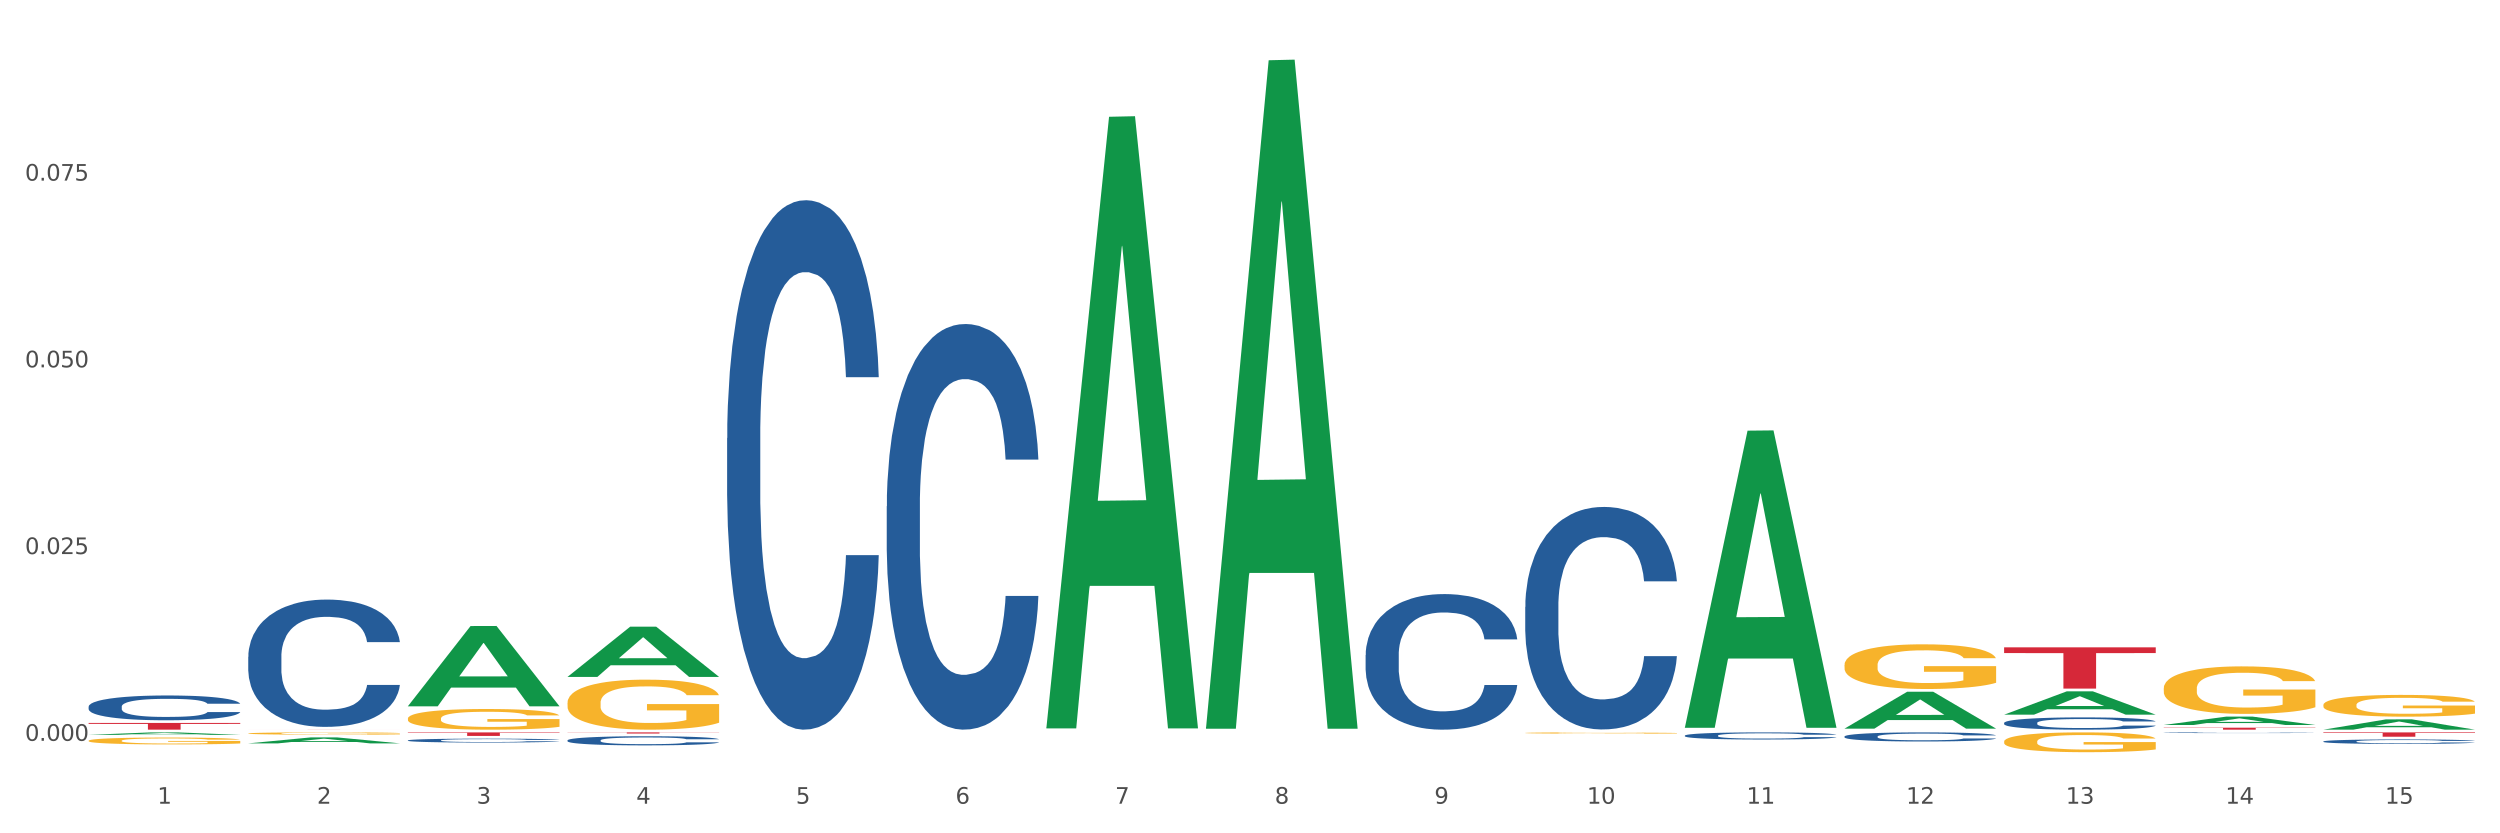
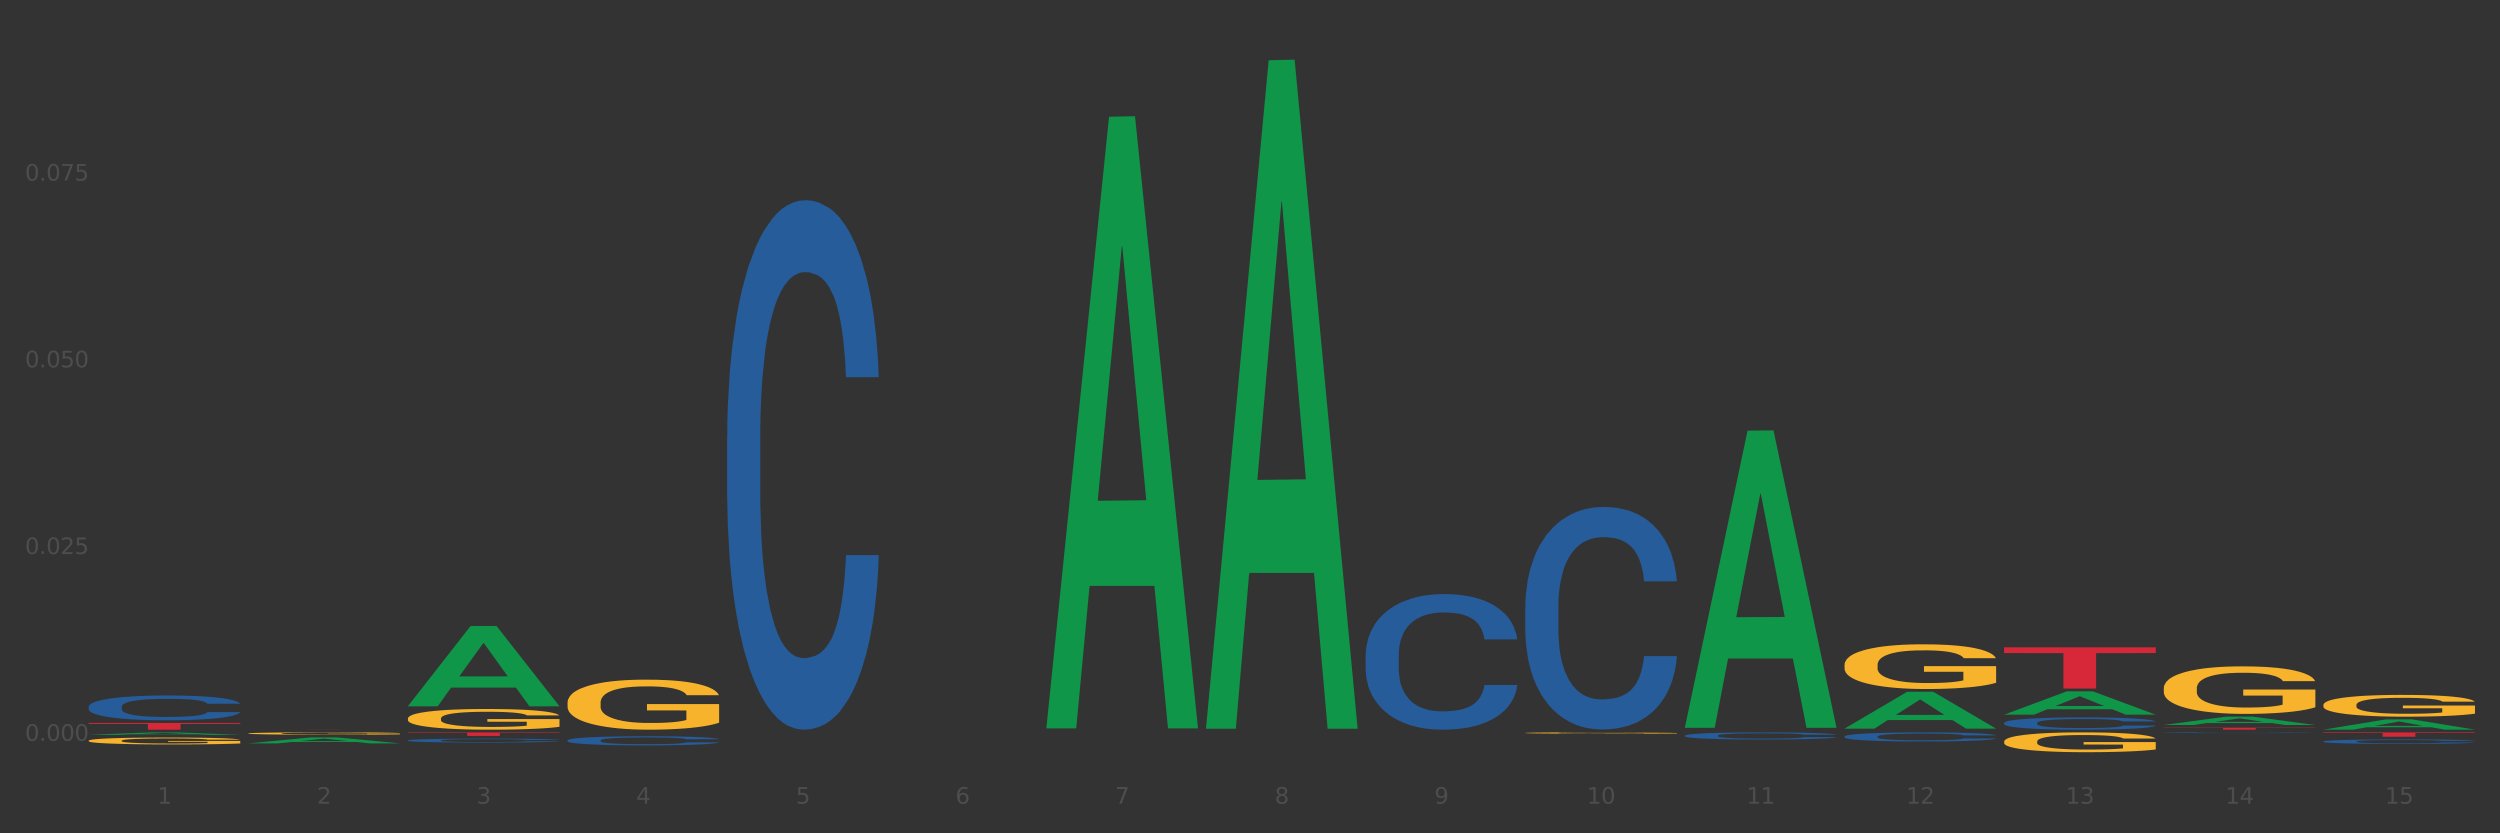
<svg xmlns="http://www.w3.org/2000/svg" xmlns:xlink="http://www.w3.org/1999/xlink" width="1080pt" height="360pt" viewBox="0 0 1080 360" version="1.1">
  <rect x="0" y="0" width="1080" height="360" fill="#333333" stroke="none" />
  <defs>
    <style type="text/css">*{stroke-linejoin: round; stroke-linecap: butt}</style>
  </defs>
  <g id="figure_1">
    <g id="patch_1">
-       <path d="M 0 360  L 1080 360  L 1080 0  L 0 0  z " style="fill: #ffffff; stroke: #ffffff; stroke-linejoin: miter" />
-     </g>
+       </g>
    <g id="axes_1">
      <g id="matplotlib.axis_1">
        <g id="xtick_1">
          <g id="text_1">
            <g style="fill: #4d4d4d" transform="translate(67.984 347.204) scale(0.096 -0.096)">
              <defs>
                <path id="DejaVuSans-31" d="M 794 531  L 1825 531  L 1825 4091  L 703 3866  L 703 4441  L 1819 4666  L 2450 4666  L 2450 531  L 3481 531  L 3481 0  L 794 0  L 794 531  z " transform="scale(0.016)" />
              </defs>
              <use xlink:href="#DejaVuSans-31" />
            </g>
          </g>
        </g>
        <g id="xtick_2">
          <g id="text_2">
            <g style="fill: #4d4d4d" transform="translate(136.942 347.204) scale(0.096 -0.096)">
              <defs>
                <path id="DejaVuSans-32" d="M 1228 531  L 3431 531  L 3431 0  L 469 0  L 469 531  Q 828 903 1448 1529  Q 2069 2156 2228 2338  Q 2531 2678 2651 2914  Q 2772 3150 2772 3378  Q 2772 3750 2511 3984  Q 2250 4219 1831 4219  Q 1534 4219 1204 4116  Q 875 4013 500 3803  L 500 4441  Q 881 4594 1212 4672  Q 1544 4750 1819 4750  Q 2544 4750 2975 4387  Q 3406 4025 3406 3419  Q 3406 3131 3298 2873  Q 3191 2616 2906 2266  Q 2828 2175 2409 1742  Q 1991 1309 1228 531  z " transform="scale(0.016)" />
              </defs>
              <use xlink:href="#DejaVuSans-32" />
            </g>
          </g>
        </g>
        <g id="xtick_3">
          <g id="text_3">
            <g style="fill: #4d4d4d" transform="translate(205.899 347.204) scale(0.096 -0.096)">
              <defs>
                <path id="DejaVuSans-33" d="M 2597 2516  Q 3050 2419 3304 2112  Q 3559 1806 3559 1356  Q 3559 666 3084 287  Q 2609 -91 1734 -91  Q 1441 -91 1130 -33  Q 819 25 488 141  L 488 750  Q 750 597 1062 519  Q 1375 441 1716 441  Q 2309 441 2620 675  Q 2931 909 2931 1356  Q 2931 1769 2642 2001  Q 2353 2234 1838 2234  L 1294 2234  L 1294 2753  L 1863 2753  Q 2328 2753 2575 2939  Q 2822 3125 2822 3475  Q 2822 3834 2567 4026  Q 2313 4219 1838 4219  Q 1578 4219 1281 4162  Q 984 4106 628 3988  L 628 4550  Q 988 4650 1302 4700  Q 1616 4750 1894 4750  Q 2613 4750 3031 4423  Q 3450 4097 3450 3541  Q 3450 3153 3228 2886  Q 3006 2619 2597 2516  z " transform="scale(0.016)" />
              </defs>
              <use xlink:href="#DejaVuSans-33" />
            </g>
          </g>
        </g>
        <g id="xtick_4">
          <g id="text_4">
            <g style="fill: #4d4d4d" transform="translate(274.857 347.204) scale(0.096 -0.096)">
              <defs>
                <path id="DejaVuSans-34" d="M 2419 4116  L 825 1625  L 2419 1625  L 2419 4116  z M 2253 4666  L 3047 4666  L 3047 1625  L 3713 1625  L 3713 1100  L 3047 1100  L 3047 0  L 2419 0  L 2419 1100  L 313 1100  L 313 1709  L 2253 4666  z " transform="scale(0.016)" />
              </defs>
              <use xlink:href="#DejaVuSans-34" />
            </g>
          </g>
        </g>
        <g id="xtick_5">
          <g id="text_5">
            <g style="fill: #4d4d4d" transform="translate(343.815 347.204) scale(0.096 -0.096)">
              <defs>
                <path id="DejaVuSans-35" d="M 691 4666  L 3169 4666  L 3169 4134  L 1269 4134  L 1269 2991  Q 1406 3038 1543 3061  Q 1681 3084 1819 3084  Q 2600 3084 3056 2656  Q 3513 2228 3513 1497  Q 3513 744 3044 326  Q 2575 -91 1722 -91  Q 1428 -91 1123 -41  Q 819 9 494 109  L 494 744  Q 775 591 1075 516  Q 1375 441 1709 441  Q 2250 441 2565 725  Q 2881 1009 2881 1497  Q 2881 1984 2565 2268  Q 2250 2553 1709 2553  Q 1456 2553 1204 2497  Q 953 2441 691 2322  L 691 4666  z " transform="scale(0.016)" />
              </defs>
              <use xlink:href="#DejaVuSans-35" />
            </g>
          </g>
        </g>
        <g id="xtick_6">
          <g id="text_6">
            <g style="fill: #4d4d4d" transform="translate(412.772 347.204) scale(0.096 -0.096)">
              <defs>
                <path id="DejaVuSans-36" d="M 2113 2584  Q 1688 2584 1439 2293  Q 1191 2003 1191 1497  Q 1191 994 1439 701  Q 1688 409 2113 409  Q 2538 409 2786 701  Q 3034 994 3034 1497  Q 3034 2003 2786 2293  Q 2538 2584 2113 2584  z M 3366 4563  L 3366 3988  Q 3128 4100 2886 4159  Q 2644 4219 2406 4219  Q 1781 4219 1451 3797  Q 1122 3375 1075 2522  Q 1259 2794 1537 2939  Q 1816 3084 2150 3084  Q 2853 3084 3261 2657  Q 3669 2231 3669 1497  Q 3669 778 3244 343  Q 2819 -91 2113 -91  Q 1303 -91 875 529  Q 447 1150 447 2328  Q 447 3434 972 4092  Q 1497 4750 2381 4750  Q 2619 4750 2861 4703  Q 3103 4656 3366 4563  z " transform="scale(0.016)" />
              </defs>
              <use xlink:href="#DejaVuSans-36" />
            </g>
          </g>
        </g>
        <g id="xtick_7">
          <g id="text_7">
            <g style="fill: #4d4d4d" transform="translate(481.73 347.204) scale(0.096 -0.096)">
              <defs>
                <path id="DejaVuSans-37" d="M 525 4666  L 3525 4666  L 3525 4397  L 1831 0  L 1172 0  L 2766 4134  L 525 4134  L 525 4666  z " transform="scale(0.016)" />
              </defs>
              <use xlink:href="#DejaVuSans-37" />
            </g>
          </g>
        </g>
        <g id="xtick_8">
          <g id="text_8">
            <g style="fill: #4d4d4d" transform="translate(550.688 347.204) scale(0.096 -0.096)">
              <defs>
                <path id="DejaVuSans-38" d="M 2034 2216  Q 1584 2216 1326 1975  Q 1069 1734 1069 1313  Q 1069 891 1326 650  Q 1584 409 2034 409  Q 2484 409 2743 651  Q 3003 894 3003 1313  Q 3003 1734 2745 1975  Q 2488 2216 2034 2216  z M 1403 2484  Q 997 2584 770 2862  Q 544 3141 544 3541  Q 544 4100 942 4425  Q 1341 4750 2034 4750  Q 2731 4750 3128 4425  Q 3525 4100 3525 3541  Q 3525 3141 3298 2862  Q 3072 2584 2669 2484  Q 3125 2378 3379 2068  Q 3634 1759 3634 1313  Q 3634 634 3220 271  Q 2806 -91 2034 -91  Q 1263 -91 848 271  Q 434 634 434 1313  Q 434 1759 690 2068  Q 947 2378 1403 2484  z M 1172 3481  Q 1172 3119 1398 2916  Q 1625 2713 2034 2713  Q 2441 2713 2670 2916  Q 2900 3119 2900 3481  Q 2900 3844 2670 4047  Q 2441 4250 2034 4250  Q 1625 4250 1398 4047  Q 1172 3844 1172 3481  z " transform="scale(0.016)" />
              </defs>
              <use xlink:href="#DejaVuSans-38" />
            </g>
          </g>
        </g>
        <g id="xtick_9">
          <g id="text_9">
            <g style="fill: #4d4d4d" transform="translate(619.645 347.204) scale(0.096 -0.096)">
              <defs>
                <path id="DejaVuSans-39" d="M 703 97  L 703 672  Q 941 559 1184 500  Q 1428 441 1663 441  Q 2288 441 2617 861  Q 2947 1281 2994 2138  Q 2813 1869 2534 1725  Q 2256 1581 1919 1581  Q 1219 1581 811 2004  Q 403 2428 403 3163  Q 403 3881 828 4315  Q 1253 4750 1959 4750  Q 2769 4750 3195 4129  Q 3622 3509 3622 2328  Q 3622 1225 3098 567  Q 2575 -91 1691 -91  Q 1453 -91 1209 -44  Q 966 3 703 97  z M 1959 2075  Q 2384 2075 2632 2365  Q 2881 2656 2881 3163  Q 2881 3666 2632 3958  Q 2384 4250 1959 4250  Q 1534 4250 1286 3958  Q 1038 3666 1038 3163  Q 1038 2656 1286 2365  Q 1534 2075 1959 2075  z " transform="scale(0.016)" />
              </defs>
              <use xlink:href="#DejaVuSans-39" />
            </g>
          </g>
        </g>
        <g id="xtick_10">
          <g id="text_10">
            <g style="fill: #4d4d4d" transform="translate(685.549 347.204) scale(0.096 -0.096)">
              <defs>
                <path id="DejaVuSans-30" d="M 2034 4250  Q 1547 4250 1301 3770  Q 1056 3291 1056 2328  Q 1056 1369 1301 889  Q 1547 409 2034 409  Q 2525 409 2770 889  Q 3016 1369 3016 2328  Q 3016 3291 2770 3770  Q 2525 4250 2034 4250  z M 2034 4750  Q 2819 4750 3233 4129  Q 3647 3509 3647 2328  Q 3647 1150 3233 529  Q 2819 -91 2034 -91  Q 1250 -91 836 529  Q 422 1150 422 2328  Q 422 3509 836 4129  Q 1250 4750 2034 4750  z " transform="scale(0.016)" />
              </defs>
              <use xlink:href="#DejaVuSans-31" />
              <use xlink:href="#DejaVuSans-30" transform="translate(63.623 0)" />
            </g>
          </g>
        </g>
        <g id="xtick_11">
          <g id="text_11">
            <g style="fill: #4d4d4d" transform="translate(754.506 347.204) scale(0.096 -0.096)">
              <use xlink:href="#DejaVuSans-31" />
              <use xlink:href="#DejaVuSans-31" transform="translate(63.623 0)" />
            </g>
          </g>
        </g>
        <g id="xtick_12">
          <g id="text_12">
            <g style="fill: #4d4d4d" transform="translate(823.464 347.204) scale(0.096 -0.096)">
              <use xlink:href="#DejaVuSans-31" />
              <use xlink:href="#DejaVuSans-32" transform="translate(63.623 0)" />
            </g>
          </g>
        </g>
        <g id="xtick_13">
          <g id="text_13">
            <g style="fill: #4d4d4d" transform="translate(892.422 347.204) scale(0.096 -0.096)">
              <use xlink:href="#DejaVuSans-31" />
              <use xlink:href="#DejaVuSans-33" transform="translate(63.623 0)" />
            </g>
          </g>
        </g>
        <g id="xtick_14">
          <g id="text_14">
            <g style="fill: #4d4d4d" transform="translate(961.379 347.204) scale(0.096 -0.096)">
              <use xlink:href="#DejaVuSans-31" />
              <use xlink:href="#DejaVuSans-34" transform="translate(63.623 0)" />
            </g>
          </g>
        </g>
        <g id="xtick_15">
          <g id="text_15">
            <g style="fill: #4d4d4d" transform="translate(1030.337 347.204) scale(0.096 -0.096)">
              <use xlink:href="#DejaVuSans-31" />
              <use xlink:href="#DejaVuSans-35" transform="translate(63.623 0)" />
            </g>
          </g>
        </g>
        <g id="xtick_16" />
        <g id="xtick_17" />
        <g id="xtick_18" />
        <g id="xtick_19" />
        <g id="xtick_20" />
        <g id="xtick_21" />
        <g id="xtick_22" />
        <g id="xtick_23" />
        <g id="xtick_24" />
        <g id="xtick_25" />
        <g id="xtick_26" />
        <g id="xtick_27" />
        <g id="xtick_28" />
        <g id="xtick_29" />
      </g>
      <g id="matplotlib.axis_2">
        <g id="ytick_1">
          <g id="text_16">
            <g style="fill: #4d4d4d" transform="translate(10.8 320.032) scale(0.096 -0.096)">
              <defs>
                <path id="DejaVuSans-2e" d="M 684 794  L 1344 794  L 1344 0  L 684 0  L 684 794  z " transform="scale(0.016)" />
              </defs>
              <use xlink:href="#DejaVuSans-30" />
              <use xlink:href="#DejaVuSans-2e" transform="translate(63.623 0)" />
              <use xlink:href="#DejaVuSans-30" transform="translate(95.41 0)" />
              <use xlink:href="#DejaVuSans-30" transform="translate(159.033 0)" />
              <use xlink:href="#DejaVuSans-30" transform="translate(222.656 0)" />
            </g>
          </g>
        </g>
        <g id="ytick_2">
          <g id="text_17">
            <g style="fill: #4d4d4d" transform="translate(10.8 239.366) scale(0.096 -0.096)">
              <use xlink:href="#DejaVuSans-30" />
              <use xlink:href="#DejaVuSans-2e" transform="translate(63.623 0)" />
              <use xlink:href="#DejaVuSans-30" transform="translate(95.41 0)" />
              <use xlink:href="#DejaVuSans-32" transform="translate(159.033 0)" />
              <use xlink:href="#DejaVuSans-35" transform="translate(222.656 0)" />
            </g>
          </g>
        </g>
        <g id="ytick_3">
          <g id="text_18">
            <g style="fill: #4d4d4d" transform="translate(10.8 158.7) scale(0.096 -0.096)">
              <use xlink:href="#DejaVuSans-30" />
              <use xlink:href="#DejaVuSans-2e" transform="translate(63.623 0)" />
              <use xlink:href="#DejaVuSans-30" transform="translate(95.41 0)" />
              <use xlink:href="#DejaVuSans-35" transform="translate(159.033 0)" />
              <use xlink:href="#DejaVuSans-30" transform="translate(222.656 0)" />
            </g>
          </g>
        </g>
        <g id="ytick_4">
          <g id="text_19">
            <g style="fill: #4d4d4d" transform="translate(10.8 78.034) scale(0.096 -0.096)">
              <use xlink:href="#DejaVuSans-30" />
              <use xlink:href="#DejaVuSans-2e" transform="translate(63.623 0)" />
              <use xlink:href="#DejaVuSans-30" transform="translate(95.41 0)" />
              <use xlink:href="#DejaVuSans-37" transform="translate(159.033 0)" />
              <use xlink:href="#DejaVuSans-35" transform="translate(222.656 0)" />
            </g>
          </g>
        </g>
        <g id="ytick_5" />
        <g id="ytick_6" />
        <g id="ytick_7" />
        <g id="ytick_8" />
      </g>
      <g id="PolyCollection_1">
        <path d="M 176.198 310.415  L 176.276 310.407  L 176.276 310.113  L 176.43 309.86  L 177.204 309.248  L 178.364 308.742  L 179.215 308.473  L 180.065 308.253  L 181.071 308.032  L 182.308 307.804  L 184.551 307.469  L 185.944 307.298  L 187.645 307.118  L 190.739 306.857  L 192.982 306.71  L 195.302 306.588  L 199.092 306.441  L 201.567 306.376  L 204.197 306.327  L 207.368 306.294  L 209.765 306.286  L 215.025 306.31  L 219.511 306.384  L 221.676 306.441  L 224.461 306.539  L 225.93 306.604  L 228.328 306.735  L 230.803 306.906  L 232.504 307.053  L 235.057 307.33  L 236.99 307.608  L 238.769 307.951  L 239.697 308.187  L 240.393 308.408  L 241.012 308.661  L 241.631 309.06  L 227.709 309.06  L 227.168 308.775  L 226.317 308.506  L 225.079 308.244  L 223.996 308.081  L 222.14 307.877  L 220.439 307.747  L 218.66 307.649  L 216.494 307.567  L 214.793 307.526  L 212.395 307.494  L 207.677 307.502  L 204.506 307.567  L 202.34 307.649  L 200.948 307.722  L 199.711 307.804  L 198.319 307.918  L 196.694 308.089  L 195.534 308.244  L 194.374 308.44  L 193.446 308.636  L 192.595 308.865  L 191.899 309.109  L 191.358 309.362  L 190.894 309.672  L 190.507 310.187  L 190.507 311.305  L 190.662 311.558  L 191.048 311.892  L 191.512 312.145  L 192.286 312.447  L 192.982 312.651  L 194.297 312.945  L 195.766 313.19  L 196.926 313.345  L 198.086 313.475  L 200.097 313.655  L 202.34 313.802  L 204.274 313.892  L 206.904 313.973  L 208.683 314.006  L 210.229 314.022  L 214.019 314.022  L 216.726 313.998  L 219.743 313.941  L 222.063 313.867  L 223.996 313.777  L 226.162 313.63  L 227.554 313.492  L 227.554 311.786  L 210.539 311.778  L 210.539 310.644  L 241.708 310.644  L 241.708 313.973  L 240.393 314.145  L 238.924 314.3  L 237.377 314.438  L 235.057 314.61  L 232.272 314.773  L 229.797 314.887  L 227.168 314.985  L 224.074 315.075  L 220.052 315.157  L 217.577 315.189  L 214.483 315.214  L 210.848 315.222  L 207.677 315.206  L 204.583 315.165  L 201.335 315.091  L 198.164 314.985  L 195.766 314.879  L 193.369 314.749  L 190.816 314.577  L 188.805 314.414  L 187.258 314.267  L 185.557 314.079  L 183.701 313.835  L 182.308 313.614  L 181.071 313.386  L 179.756 313.092  L 178.828 312.839  L 177.9 312.521  L 177.358 312.284  L 176.74 311.917  L 176.276 311.403  L 176.198 310.415  z " clip-path="url(#pad801bbd82)" style="fill: #f7b32b" />
        <path d="M 245.156 303.594  L 245.233 303.574  L 245.233 302.864  L 245.388 302.252  L 246.161 300.771  L 247.322 299.547  L 248.172 298.896  L 249.023 298.363  L 250.029 297.83  L 251.266 297.277  L 253.509 296.467  L 254.901 296.053  L 256.603 295.619  L 259.697 294.987  L 261.939 294.632  L 264.26 294.335  L 268.05 293.98  L 270.525 293.822  L 273.154 293.704  L 276.325 293.625  L 278.723 293.605  L 283.982 293.664  L 288.468 293.842  L 290.634 293.98  L 293.418 294.217  L 294.888 294.375  L 297.285 294.691  L 299.76 295.105  L 301.462 295.461  L 304.014 296.132  L 305.948 296.803  L 307.727 297.632  L 308.655 298.205  L 309.351 298.738  L 309.97 299.35  L 310.588 300.317  L 296.667 300.317  L 296.125 299.626  L 295.274 298.975  L 294.037 298.343  L 292.954 297.948  L 291.098 297.455  L 289.396 297.139  L 287.617 296.902  L 285.452 296.704  L 283.75 296.606  L 281.353 296.527  L 276.635 296.546  L 273.464 296.704  L 271.298 296.902  L 269.906 297.079  L 268.668 297.277  L 267.276 297.553  L 265.652 297.968  L 264.492 298.343  L 263.332 298.817  L 262.404 299.291  L 261.553 299.843  L 260.857 300.436  L 260.315 301.047  L 259.851 301.798  L 259.464 303.041  L 259.464 305.746  L 259.619 306.358  L 260.006 307.167  L 260.47 307.779  L 261.243 308.51  L 261.939 309.003  L 263.254 309.714  L 264.724 310.306  L 265.884 310.681  L 267.044 310.997  L 269.055 311.431  L 271.298 311.787  L 273.232 312.004  L 275.861 312.201  L 277.64 312.28  L 279.187 312.32  L 282.977 312.32  L 285.684 312.261  L 288.7 312.122  L 291.021 311.945  L 292.954 311.728  L 295.12 311.372  L 296.512 311.037  L 296.512 306.911  L 279.496 306.891  L 279.496 304.147  L 310.666 304.147  L 310.666 312.201  L 309.351 312.616  L 307.881 312.991  L 306.335 313.327  L 304.014 313.741  L 301.23 314.136  L 298.755 314.412  L 296.125 314.649  L 293.031 314.866  L 289.01 315.064  L 286.535 315.143  L 283.441 315.202  L 279.806 315.222  L 276.635 315.182  L 273.541 315.084  L 270.293 314.906  L 267.121 314.649  L 264.724 314.393  L 262.326 314.077  L 259.774 313.662  L 257.763 313.267  L 256.216 312.912  L 254.515 312.458  L 252.658 311.866  L 251.266 311.333  L 250.029 310.78  L 248.714 310.069  L 247.786 309.457  L 246.858 308.687  L 246.316 308.115  L 245.697 307.227  L 245.233 305.983  L 245.156 303.594  z " clip-path="url(#pad801bbd82)" style="fill: #f7b32b" />
        <path d="M 658.902 316.638  L 658.979 316.637  L 658.979 316.619  L 659.134 316.604  L 659.907 316.566  L 661.068 316.535  L 661.918 316.519  L 662.769 316.505  L 663.775 316.491  L 665.012 316.477  L 667.255 316.457  L 668.647 316.446  L 670.349 316.435  L 673.442 316.419  L 675.685 316.41  L 678.006 316.403  L 681.796 316.394  L 684.271 316.39  L 686.9 316.387  L 690.071 316.385  L 692.469 316.384  L 697.728 316.386  L 702.214 316.39  L 704.38 316.394  L 707.164 316.4  L 708.634 316.404  L 711.031 316.412  L 713.506 316.422  L 715.208 316.431  L 717.76 316.448  L 719.694 316.465  L 721.473 316.486  L 722.401 316.501  L 723.097 316.515  L 723.716 316.53  L 724.334 316.555  L 710.413 316.555  L 709.871 316.537  L 709.02 316.521  L 707.783 316.504  L 706.7 316.494  L 704.844 316.482  L 703.142 316.474  L 701.363 316.468  L 699.198 316.463  L 697.496 316.46  L 695.099 316.458  L 690.381 316.459  L 687.21 316.463  L 685.044 316.468  L 683.652 316.472  L 682.414 316.477  L 681.022 316.484  L 679.398 316.495  L 678.238 316.504  L 677.078 316.517  L 676.149 316.529  L 675.299 316.543  L 674.603 316.558  L 674.061 316.573  L 673.597 316.592  L 673.21 316.624  L 673.21 316.692  L 673.365 316.708  L 673.752 316.728  L 674.216 316.744  L 674.989 316.762  L 675.685 316.775  L 677 316.793  L 678.47 316.808  L 679.63 316.817  L 680.79 316.825  L 682.801 316.836  L 685.044 316.845  L 686.978 316.851  L 689.607 316.856  L 691.386 316.858  L 692.933 316.859  L 696.723 316.859  L 699.43 316.857  L 702.446 316.854  L 704.767 316.849  L 706.7 316.844  L 708.866 316.835  L 710.258 316.826  L 710.258 316.722  L 693.242 316.721  L 693.242 316.652  L 724.412 316.652  L 724.412 316.856  L 723.097 316.866  L 721.627 316.876  L 720.08 316.884  L 717.76 316.895  L 714.976 316.905  L 712.501 316.912  L 709.871 316.918  L 706.777 316.924  L 702.756 316.929  L 700.281 316.931  L 697.187 316.932  L 693.552 316.933  L 690.381 316.932  L 687.287 316.929  L 684.039 316.925  L 680.867 316.918  L 678.47 316.912  L 676.072 316.904  L 673.52 316.893  L 671.509 316.883  L 669.962 316.874  L 668.26 316.862  L 666.404 316.847  L 665.012 316.834  L 663.775 316.82  L 662.46 316.802  L 661.532 316.786  L 660.603 316.767  L 660.062 316.752  L 659.443 316.73  L 658.979 316.698  L 658.902 316.638  z " clip-path="url(#pad801bbd82)" style="fill: #f7b32b" />
        <path d="M 796.817 287.266  L 796.895 287.248  L 796.895 286.613  L 797.049 286.066  L 797.823 284.743  L 798.983 283.65  L 799.834 283.068  L 800.684 282.592  L 801.69 282.116  L 802.927 281.622  L 805.17 280.899  L 806.563 280.528  L 808.264 280.14  L 811.358 279.576  L 813.601 279.259  L 815.921 278.994  L 819.711 278.676  L 822.186 278.535  L 824.816 278.43  L 827.987 278.359  L 830.384 278.341  L 835.644 278.394  L 840.129 278.553  L 842.295 278.676  L 845.079 278.888  L 846.549 279.029  L 848.947 279.311  L 851.422 279.682  L 853.123 279.999  L 855.676 280.599  L 857.609 281.199  L 859.388 281.939  L 860.316 282.451  L 861.012 282.927  L 861.631 283.474  L 862.25 284.338  L 848.328 284.338  L 847.786 283.721  L 846.936 283.139  L 845.698 282.574  L 844.615 282.221  L 842.759 281.781  L 841.058 281.498  L 839.279 281.287  L 837.113 281.11  L 835.412 281.022  L 833.014 280.952  L 828.296 280.969  L 825.125 281.11  L 822.959 281.287  L 821.567 281.445  L 820.33 281.622  L 818.937 281.869  L 817.313 282.239  L 816.153 282.574  L 814.993 282.997  L 814.065 283.421  L 813.214 283.915  L 812.518 284.444  L 811.977 284.99  L 811.512 285.661  L 811.126 286.772  L 811.126 289.188  L 811.28 289.735  L 811.667 290.458  L 812.131 291.005  L 812.905 291.657  L 813.601 292.098  L 814.916 292.733  L 816.385 293.262  L 817.545 293.597  L 818.705 293.879  L 820.716 294.267  L 822.959 294.585  L 824.893 294.779  L 827.523 294.955  L 829.301 295.026  L 830.848 295.061  L 834.638 295.061  L 837.345 295.008  L 840.362 294.885  L 842.682 294.726  L 844.615 294.532  L 846.781 294.214  L 848.173 293.915  L 848.173 290.228  L 831.158 290.211  L 831.158 287.759  L 862.327 287.759  L 862.327 294.955  L 861.012 295.325  L 859.543 295.661  L 857.996 295.96  L 855.676 296.331  L 852.891 296.684  L 850.416 296.93  L 847.786 297.142  L 844.693 297.336  L 840.671 297.512  L 838.196 297.583  L 835.102 297.636  L 831.467 297.654  L 828.296 297.618  L 825.202 297.53  L 821.954 297.371  L 818.783 297.142  L 816.385 296.913  L 813.987 296.631  L 811.435 296.26  L 809.424 295.908  L 807.877 295.59  L 806.176 295.184  L 804.32 294.655  L 802.927 294.179  L 801.69 293.685  L 800.375 293.05  L 799.447 292.504  L 798.519 291.816  L 797.977 291.304  L 797.359 290.511  L 796.895 289.4  L 796.817 287.266  z " clip-path="url(#pad801bbd82)" style="fill: #f7b32b" />
        <path d="M 865.775 320.342  L 865.852 320.334  L 865.852 320.053  L 866.007 319.81  L 866.78 319.224  L 867.941 318.739  L 868.791 318.481  L 869.642 318.269  L 870.648 318.058  L 871.885 317.839  L 874.128 317.519  L 875.52 317.354  L 877.222 317.182  L 880.315 316.932  L 882.558 316.791  L 884.879 316.674  L 888.669 316.533  L 891.144 316.47  L 893.773 316.423  L 896.944 316.392  L 899.342 316.384  L 904.601 316.408  L 909.087 316.478  L 911.253 316.533  L 914.037 316.627  L 915.507 316.689  L 917.904 316.815  L 920.379 316.979  L 922.081 317.12  L 924.633 317.386  L 926.567 317.652  L 928.346 317.98  L 929.274 318.207  L 929.97 318.418  L 930.589 318.661  L 931.207 319.044  L 917.286 319.044  L 916.744 318.77  L 915.893 318.512  L 914.656 318.262  L 913.573 318.105  L 911.717 317.91  L 910.015 317.784  L 908.236 317.691  L 906.071 317.612  L 904.369 317.573  L 901.972 317.542  L 897.254 317.55  L 894.083 317.612  L 891.917 317.691  L 890.525 317.761  L 889.287 317.839  L 887.895 317.949  L 886.271 318.113  L 885.111 318.262  L 883.951 318.449  L 883.022 318.637  L 882.172 318.856  L 881.476 319.091  L 880.934 319.333  L 880.47 319.63  L 880.083 320.123  L 880.083 321.195  L 880.238 321.437  L 880.625 321.758  L 881.089 322.001  L 881.862 322.29  L 882.558 322.486  L 883.873 322.767  L 885.343 323.002  L 886.503 323.15  L 887.663 323.276  L 889.674 323.448  L 891.917 323.588  L 893.851 323.675  L 896.48 323.753  L 898.259 323.784  L 899.806 323.8  L 903.596 323.8  L 906.303 323.776  L 909.319 323.721  L 911.639 323.651  L 913.573 323.565  L 915.739 323.424  L 917.131 323.291  L 917.131 321.656  L 900.115 321.649  L 900.115 320.561  L 931.285 320.561  L 931.285 323.753  L 929.97 323.917  L 928.5 324.066  L 926.953 324.199  L 924.633 324.363  L 921.849 324.519  L 919.374 324.629  L 916.744 324.723  L 913.65 324.809  L 909.629 324.887  L 907.154 324.918  L 904.06 324.942  L 900.425 324.95  L 897.254 324.934  L 894.16 324.895  L 890.911 324.824  L 887.74 324.723  L 885.343 324.621  L 882.945 324.496  L 880.393 324.332  L 878.382 324.175  L 876.835 324.034  L 875.133 323.854  L 873.277 323.62  L 871.885 323.409  L 870.648 323.19  L 869.333 322.908  L 868.405 322.665  L 867.476 322.36  L 866.935 322.134  L 866.316 321.782  L 865.852 321.289  L 865.775 320.342  z " clip-path="url(#pad801bbd82)" style="fill: #f7b32b" />
        <path d="M 934.733 297.356  L 934.81 297.337  L 934.81 296.662  L 934.965 296.081  L 935.738 294.675  L 936.898 293.512  L 937.749 292.893  L 938.6 292.387  L 939.605 291.881  L 940.843 291.356  L 943.086 290.587  L 944.478 290.193  L 946.179 289.781  L 949.273 289.181  L 951.516 288.843  L 953.836 288.562  L 957.626 288.224  L 960.101 288.074  L 962.731 287.962  L 965.902 287.887  L 968.3 287.868  L 973.559 287.924  L 978.045 288.093  L 980.21 288.224  L 982.995 288.449  L 984.464 288.599  L 986.862 288.899  L 989.337 289.293  L 991.038 289.631  L 993.591 290.268  L 995.524 290.906  L 997.303 291.693  L 998.231 292.237  L 998.928 292.743  L 999.546 293.325  L 1000.165 294.243  L 986.243 294.243  L 985.702 293.587  L 984.851 292.968  L 983.614 292.368  L 982.531 291.993  L 980.674 291.524  L 978.973 291.224  L 977.194 290.999  L 975.028 290.812  L 973.327 290.718  L 970.929 290.643  L 966.211 290.662  L 963.04 290.812  L 960.875 290.999  L 959.482 291.168  L 958.245 291.356  L 956.853 291.618  L 955.229 292.012  L 954.068 292.368  L 952.908 292.818  L 951.98 293.268  L 951.129 293.793  L 950.433 294.356  L 949.892 294.937  L 949.428 295.65  L 949.041 296.831  L 949.041 299.4  L 949.196 299.981  L 949.582 300.75  L 950.047 301.331  L 950.82 302.025  L 951.516 302.494  L 952.831 303.169  L 954.3 303.732  L 955.461 304.088  L 956.621 304.388  L 958.632 304.8  L 960.875 305.138  L 962.808 305.344  L 965.438 305.532  L 967.217 305.607  L 968.764 305.644  L 972.553 305.644  L 975.26 305.588  L 978.277 305.457  L 980.597 305.288  L 982.531 305.082  L 984.696 304.744  L 986.089 304.425  L 986.089 300.506  L 969.073 300.488  L 969.073 297.881  L 1000.242 297.881  L 1000.242 305.532  L 998.928 305.926  L 997.458 306.282  L 995.911 306.601  L 993.591 306.994  L 990.806 307.369  L 988.331 307.632  L 985.702 307.857  L 982.608 308.063  L 978.586 308.251  L 976.111 308.326  L 973.017 308.382  L 969.382 308.401  L 966.211 308.363  L 963.118 308.269  L 959.869 308.101  L 956.698 307.857  L 954.3 307.613  L 951.903 307.313  L 949.35 306.919  L 947.34 306.544  L 945.793 306.207  L 944.091 305.776  L 942.235 305.213  L 940.843 304.707  L 939.605 304.182  L 938.29 303.507  L 937.362 302.925  L 936.434 302.194  L 935.893 301.65  L 935.274 300.806  L 934.81 299.625  L 934.733 297.356  z " clip-path="url(#pad801bbd82)" style="fill: #f7b32b" />
        <path d="M 38.283 319.993  L 38.36 319.99  L 38.36 319.892  L 38.515 319.808  L 39.288 319.604  L 40.449 319.435  L 41.299 319.346  L 42.15 319.272  L 43.156 319.199  L 44.393 319.123  L 46.636 319.012  L 48.028 318.955  L 49.73 318.895  L 52.824 318.808  L 55.066 318.759  L 57.387 318.718  L 61.177 318.669  L 63.652 318.648  L 66.281 318.631  L 69.452 318.62  L 71.85 318.618  L 77.109 318.626  L 81.595 318.65  L 83.761 318.669  L 86.545 318.702  L 88.015 318.724  L 90.412 318.767  L 92.887 318.824  L 94.589 318.873  L 97.141 318.965  L 99.075 319.058  L 100.854 319.172  L 101.782 319.251  L 102.478 319.324  L 103.097 319.408  L 103.715 319.541  L 89.794 319.541  L 89.252 319.446  L 88.401 319.357  L 87.164 319.27  L 86.081 319.215  L 84.225 319.147  L 82.523 319.104  L 80.744 319.071  L 78.579 319.044  L 76.877 319.031  L 74.48 319.02  L 69.762 319.022  L 66.591 319.044  L 64.425 319.071  L 63.033 319.096  L 61.795 319.123  L 60.403 319.161  L 58.779 319.218  L 57.619 319.27  L 56.459 319.335  L 55.531 319.4  L 54.68 319.476  L 53.984 319.558  L 53.442 319.642  L 52.978 319.745  L 52.592 319.916  L 52.592 320.289  L 52.746 320.373  L 53.133 320.484  L 53.597 320.569  L 54.37 320.669  L 55.066 320.737  L 56.381 320.835  L 57.851 320.916  L 59.011 320.968  L 60.171 321.011  L 62.182 321.071  L 64.425 321.12  L 66.359 321.15  L 68.988 321.177  L 70.767 321.188  L 72.314 321.193  L 76.104 321.193  L 78.811 321.185  L 81.827 321.166  L 84.148 321.142  L 86.081 321.112  L 88.247 321.063  L 89.639 321.017  L 89.639 320.449  L 72.623 320.446  L 72.623 320.069  L 103.793 320.069  L 103.793 321.177  L 102.478 321.234  L 101.008 321.286  L 99.462 321.332  L 97.141 321.389  L 94.357 321.443  L 91.882 321.481  L 89.252 321.514  L 86.159 321.544  L 82.137 321.571  L 79.662 321.582  L 76.568 321.59  L 72.933 321.593  L 69.762 321.587  L 66.668 321.574  L 63.42 321.549  L 60.248 321.514  L 57.851 321.479  L 55.453 321.435  L 52.901 321.378  L 50.89 321.324  L 49.343 321.275  L 47.642 321.212  L 45.785 321.131  L 44.393 321.058  L 43.156 320.982  L 41.841 320.884  L 40.913 320.799  L 39.985 320.694  L 39.443 320.615  L 38.824 320.492  L 38.36 320.321  L 38.283 319.993  z " clip-path="url(#pad801bbd82)" style="fill: #f7b32b" />
        <path d="M 1003.69 304.541  L 1003.768 304.532  L 1003.768 304.223  L 1003.922 303.956  L 1004.696 303.312  L 1005.856 302.779  L 1006.707 302.496  L 1007.557 302.264  L 1008.563 302.032  L 1009.8 301.791  L 1012.043 301.439  L 1013.435 301.258  L 1015.137 301.069  L 1018.231 300.794  L 1020.474 300.64  L 1022.794 300.511  L 1026.584 300.356  L 1029.059 300.287  L 1031.688 300.236  L 1034.86 300.201  L 1037.257 300.193  L 1042.517 300.219  L 1047.002 300.296  L 1049.168 300.356  L 1051.952 300.459  L 1053.422 300.528  L 1055.82 300.665  L 1058.295 300.846  L 1059.996 301.001  L 1062.548 301.293  L 1064.482 301.585  L 1066.261 301.946  L 1067.189 302.195  L 1067.885 302.427  L 1068.504 302.693  L 1069.123 303.114  L 1055.201 303.114  L 1054.659 302.814  L 1053.809 302.53  L 1052.571 302.255  L 1051.488 302.083  L 1049.632 301.868  L 1047.931 301.731  L 1046.152 301.628  L 1043.986 301.542  L 1042.285 301.499  L 1039.887 301.465  L 1035.169 301.473  L 1031.998 301.542  L 1029.832 301.628  L 1028.44 301.705  L 1027.203 301.791  L 1025.81 301.911  L 1024.186 302.092  L 1023.026 302.255  L 1021.866 302.461  L 1020.938 302.668  L 1020.087 302.908  L 1019.391 303.166  L 1018.85 303.432  L 1018.385 303.759  L 1017.999 304.3  L 1017.999 305.477  L 1018.153 305.744  L 1018.54 306.096  L 1019.004 306.362  L 1019.778 306.68  L 1020.474 306.895  L 1021.789 307.205  L 1023.258 307.462  L 1024.418 307.626  L 1025.578 307.763  L 1027.589 307.952  L 1029.832 308.107  L 1031.766 308.201  L 1034.396 308.287  L 1036.174 308.322  L 1037.721 308.339  L 1041.511 308.339  L 1044.218 308.313  L 1047.235 308.253  L 1049.555 308.175  L 1051.488 308.081  L 1053.654 307.926  L 1055.046 307.78  L 1055.046 305.984  L 1038.031 305.976  L 1038.031 304.781  L 1069.2 304.781  L 1069.2 308.287  L 1067.885 308.468  L 1066.416 308.631  L 1064.869 308.777  L 1062.548 308.957  L 1059.764 309.129  L 1057.289 309.25  L 1054.659 309.353  L 1051.566 309.447  L 1047.544 309.533  L 1045.069 309.568  L 1041.975 309.593  L 1038.34 309.602  L 1035.169 309.585  L 1032.075 309.542  L 1028.827 309.464  L 1025.656 309.353  L 1023.258 309.241  L 1020.86 309.103  L 1018.308 308.923  L 1016.297 308.751  L 1014.75 308.597  L 1013.049 308.399  L 1011.193 308.141  L 1009.8 307.909  L 1008.563 307.669  L 1007.248 307.359  L 1006.32 307.093  L 1005.392 306.758  L 1004.85 306.509  L 1004.232 306.122  L 1003.768 305.581  L 1003.69 304.541  z " clip-path="url(#pad801bbd82)" style="fill: #f7b32b" />
        <path d="M 107.241 316.848  L 107.318 316.847  L 107.318 316.814  L 107.473 316.785  L 108.246 316.717  L 109.406 316.66  L 110.257 316.63  L 111.108 316.605  L 112.113 316.58  L 113.351 316.555  L 115.594 316.517  L 116.986 316.498  L 118.687 316.478  L 121.781 316.448  L 124.024 316.432  L 126.344 316.418  L 130.134 316.402  L 132.609 316.394  L 135.239 316.389  L 138.41 316.385  L 140.808 316.384  L 146.067 316.387  L 150.553 316.395  L 152.719 316.402  L 155.503 316.413  L 156.972 316.42  L 159.37 316.435  L 161.845 316.454  L 163.547 316.47  L 166.099 316.502  L 168.032 316.533  L 169.811 316.571  L 170.74 316.598  L 171.436 316.622  L 172.054 316.651  L 172.673 316.696  L 158.751 316.696  L 158.21 316.664  L 157.359 316.633  L 156.122 316.604  L 155.039 316.586  L 153.183 316.563  L 151.481 316.548  L 149.702 316.537  L 147.537 316.528  L 145.835 316.524  L 143.437 316.52  L 138.719 316.521  L 135.548 316.528  L 133.383 316.537  L 131.991 316.546  L 130.753 316.555  L 129.361 316.568  L 127.737 316.587  L 126.576 316.604  L 125.416 316.626  L 124.488 316.648  L 123.637 316.674  L 122.941 316.701  L 122.4 316.73  L 121.936 316.764  L 121.549 316.822  L 121.549 316.948  L 121.704 316.976  L 122.091 317.014  L 122.555 317.042  L 123.328 317.076  L 124.024 317.099  L 125.339 317.132  L 126.809 317.159  L 127.969 317.177  L 129.129 317.191  L 131.14 317.211  L 133.383 317.228  L 135.316 317.238  L 137.946 317.247  L 139.725 317.251  L 141.272 317.253  L 145.062 317.253  L 147.769 317.25  L 150.785 317.243  L 153.105 317.235  L 155.039 317.225  L 157.204 317.209  L 158.597 317.193  L 158.597 317.002  L 141.581 317.001  L 141.581 316.873  L 172.75 316.873  L 172.75 317.247  L 171.436 317.266  L 169.966 317.284  L 168.419 317.299  L 166.099 317.318  L 163.315 317.337  L 160.84 317.35  L 158.21 317.361  L 155.116 317.371  L 151.094 317.38  L 148.619 317.384  L 145.526 317.386  L 141.89 317.387  L 138.719 317.385  L 135.626 317.381  L 132.377 317.373  L 129.206 317.361  L 126.809 317.349  L 124.411 317.334  L 121.859 317.315  L 119.848 317.297  L 118.301 317.28  L 116.599 317.259  L 114.743 317.231  L 113.351 317.207  L 112.113 317.181  L 110.798 317.148  L 109.87 317.12  L 108.942 317.084  L 108.401 317.057  L 107.782 317.016  L 107.318 316.959  L 107.241 316.848  z " clip-path="url(#pad801bbd82)" style="fill: #f7b32b" />
        <path d="M 38.283 312.321  L 103.793 312.321  L 103.793 312.724  L 78.024 312.727  L 78.024 315.222  L 63.897 315.222  L 63.897 312.727  L 38.283 312.724  L 38.283 312.324  L 38.283 312.321  z " clip-path="url(#pad801bbd82)" style="fill: #d62839" />
        <path d="M 796.817 314.755  L 796.885 314.741  L 823.899 298.831  L 835.11 298.816  L 862.327 314.785  L 849.36 314.785  L 843.485 311.067  L 815.592 311.067  L 815.39 311.127  L 809.717 314.785  L 796.817 314.785  L 796.817 314.755  L 819.104 308.848  L 839.973 308.833  L 829.64 302.22  L 829.505 302.19  L 829.37 302.235  L 819.037 308.833  L 819.104 308.848  L 796.817 314.755  z " clip-path="url(#pad801bbd82)" style="fill: #109648" />
        <path d="M 38.283 317.453  L 38.351 317.452  L 65.365 316.385  L 76.576 316.384  L 103.793 317.455  L 90.826 317.455  L 84.95 317.206  L 57.058 317.206  L 56.855 317.21  L 51.182 317.455  L 38.283 317.455  L 38.283 317.453  L 60.57 317.057  L 81.438 317.056  L 71.105 316.613  L 70.97 316.611  L 70.835 316.614  L 60.502 317.056  L 60.57 317.057  L 38.283 317.453  z " clip-path="url(#pad801bbd82)" style="fill: #109648" />
        <path d="M 452.029 314.179  L 452.096 313.931  L 479.111 50.448  L 490.322 50.199  L 517.539 314.676  L 504.572 314.676  L 498.696 253.089  L 470.804 253.089  L 470.601 254.082  L 464.928 314.676  L 452.029 314.676  L 452.029 314.179  L 474.316 216.335  L 495.184 216.087  L 484.851 106.571  L 484.716 106.075  L 484.581 106.82  L 474.248 216.087  L 474.316 216.335  L 452.029 314.179  z " clip-path="url(#pad801bbd82)" style="fill: #109648" />
-         <path d="M 245.156 292.402  L 245.224 292.381  L 272.238 270.728  L 283.449 270.708  L 310.666 292.442  L 297.699 292.442  L 291.823 287.381  L 263.931 287.381  L 263.728 287.463  L 258.055 292.442  L 245.156 292.442  L 245.156 292.402  L 267.443 284.361  L 288.311 284.34  L 277.978 275.341  L 277.843 275.3  L 277.708 275.361  L 267.375 284.34  L 267.443 284.361  L 245.156 292.402  z " clip-path="url(#pad801bbd82)" style="fill: #109648" />
        <path d="M 1003.69 316.384  L 1069.2 316.384  L 1069.2 316.646  L 1043.431 316.648  L 1043.431 318.268  L 1029.304 318.268  L 1029.304 316.648  L 1003.69 316.646  L 1003.69 316.386  L 1003.69 316.384  z " clip-path="url(#pad801bbd82)" style="fill: #d62839" />
        <path d="M 934.733 314.36  L 1000.242 314.36  L 1000.242 314.48  L 974.473 314.481  L 974.473 315.222  L 960.347 315.222  L 960.347 314.481  L 934.733 314.48  L 934.733 314.361  L 934.733 314.36  z " clip-path="url(#pad801bbd82)" style="fill: #d62839" />
        <path d="M 865.775 279.656  L 931.285 279.656  L 931.285 282.133  L 905.515 282.15  L 905.515 297.484  L 891.389 297.484  L 891.389 282.15  L 865.775 282.133  L 865.775 279.672  L 865.775 279.656  z " clip-path="url(#pad801bbd82)" style="fill: #d62839" />
        <path d="M 727.86 314.178  L 727.927 314.058  L 754.941 186.046  L 766.152 185.925  L 793.369 314.42  L 780.402 314.42  L 774.527 284.498  L 746.635 284.498  L 746.432 284.98  L 740.759 314.42  L 727.86 314.42  L 727.86 314.178  L 750.146 266.641  L 771.015 266.521  L 760.682 213.313  L 760.547 213.072  L 760.412 213.434  L 750.079 266.521  L 750.146 266.641  L 727.86 314.178  z " clip-path="url(#pad801bbd82)" style="fill: #109648" />
        <path d="M 520.987 314.257  L 521.054 313.985  L 548.068 26.031  L 559.279 25.759  L 586.496 314.8  L 573.53 314.8  L 567.654 247.493  L 539.762 247.493  L 539.559 248.578  L 533.886 314.8  L 520.987 314.8  L 520.987 314.257  L 543.273 207.325  L 564.142 207.054  L 553.809 87.367  L 553.674 86.824  L 553.539 87.638  L 543.206 207.054  L 543.273 207.325  L 520.987 314.257  z " clip-path="url(#pad801bbd82)" style="fill: #109648" />
        <path d="M 865.775 308.728  L 865.842 308.719  L 892.857 298.656  L 904.068 298.646  L 931.285 308.747  L 918.318 308.747  L 912.442 306.395  L 884.55 306.395  L 884.347 306.433  L 878.674 308.747  L 865.775 308.747  L 865.775 308.728  L 888.062 304.991  L 908.93 304.982  L 898.597 300.799  L 898.462 300.78  L 898.327 300.809  L 887.994 304.982  L 888.062 304.991  L 865.775 308.728  z " clip-path="url(#pad801bbd82)" style="fill: #109648" />
        <path d="M 934.733 313.191  L 934.8 313.188  L 961.814 309.567  L 973.025 309.563  L 1000.242 313.198  L 987.275 313.198  L 981.4 312.352  L 953.508 312.352  L 953.305 312.365  L 947.632 313.198  L 934.733 313.198  L 934.733 313.191  L 957.019 311.846  L 977.888 311.843  L 967.555 310.338  L 967.42 310.331  L 967.285 310.341  L 956.952 311.843  L 957.019 311.846  L 934.733 313.191  z " clip-path="url(#pad801bbd82)" style="fill: #109648" />
        <path d="M 1003.69 315.213  L 1003.758 315.209  L 1030.772 310.769  L 1041.983 310.764  L 1069.2 315.222  L 1056.233 315.222  L 1050.357 314.184  L 1022.465 314.184  L 1022.263 314.201  L 1016.59 315.222  L 1003.69 315.222  L 1003.69 315.213  L 1025.977 313.564  L 1046.846 313.56  L 1036.513 311.714  L 1036.378 311.706  L 1036.243 311.719  L 1025.91 313.56  L 1025.977 313.564  L 1003.69 315.213  z " clip-path="url(#pad801bbd82)" style="fill: #109648" />
        <path d="M 176.198 316.384  L 241.708 316.384  L 241.708 316.599  L 215.939 316.6  L 215.939 317.927  L 201.812 317.927  L 201.812 316.6  L 176.198 316.599  L 176.198 316.386  L 176.198 316.384  z " clip-path="url(#pad801bbd82)" style="fill: #d62839" />
-         <path d="M 245.156 316.384  L 310.666 316.384  L 310.666 316.455  L 284.897 316.455  L 284.897 316.89  L 270.77 316.89  L 270.77 316.455  L 245.156 316.455  L 245.156 316.385  L 245.156 316.384  z " clip-path="url(#pad801bbd82)" style="fill: #d62839" />
        <path d="M 107.241 315.179  L 172.75 315.179  L 172.75 315.185  L 146.981 315.185  L 146.981 315.222  L 132.855 315.222  L 132.855 315.185  L 107.241 315.185  L 107.241 315.179  L 107.241 315.179  z " clip-path="url(#pad801bbd82)" style="fill: #d62839" />
        <path d="M 107.241 321.132  L 107.308 321.129  L 134.323 318.552  L 145.533 318.55  L 172.75 321.136  L 159.784 321.136  L 153.908 320.534  L 126.016 320.534  L 125.813 320.544  L 120.14 321.136  L 107.241 321.136  L 107.241 321.132  L 129.527 320.175  L 150.396 320.172  L 140.063 319.101  L 139.928 319.096  L 139.793 319.103  L 129.46 320.172  L 129.527 320.175  L 107.241 321.132  z " clip-path="url(#pad801bbd82)" style="fill: #109648" />
        <path d="M 176.198 305.058  L 176.266 305.026  L 203.28 270.45  L 214.491 270.417  L 241.708 305.123  L 228.741 305.123  L 222.866 297.042  L 194.973 297.042  L 194.771 297.172  L 189.098 305.123  L 176.198 305.123  L 176.198 305.058  L 198.485 292.219  L 219.354 292.186  L 209.021 277.815  L 208.886 277.75  L 208.751 277.847  L 198.418 292.186  L 198.485 292.219  L 176.198 305.058  z " clip-path="url(#pad801bbd82)" style="fill: #109648" />
        <path d="M 589.944 282.961  L 590.022 282.907  L 590.022 281.409  L 590.254 279.376  L 591.106 275.631  L 592.19 272.796  L 594.048 269.479  L 595.055 268.088  L 596.371 266.536  L 599.082 264.022  L 602.179 261.882  L 604.347 260.704  L 605.973 259.955  L 609.613 258.618  L 611.703 258.029  L 613.872 257.548  L 615.73 257.227  L 618.827 256.852  L 621.305 256.692  L 624.17 256.638  L 626.571 256.692  L 629.746 256.906  L 634.392 257.548  L 636.173 257.922  L 638.573 258.564  L 641.051 259.42  L 643.064 260.276  L 645.388 261.507  L 647.788 263.112  L 650.111 265.145  L 651.737 267.018  L 653.054 268.997  L 654.215 271.405  L 655.067 274.026  L 655.454 276.22  L 641.283 276.22  L 640.896 274.24  L 640.122 272.1  L 639.348 270.656  L 638.496 269.479  L 637.179 268.141  L 636.018 267.285  L 634.082 266.269  L 632.301 265.627  L 630.83 265.252  L 629.049 264.931  L 625.255 264.61  L 622.544 264.61  L 620.841 264.717  L 618.75 264.985  L 616.969 265.359  L 614.878 266.001  L 613.252 266.697  L 611.626 267.606  L 610.697 268.248  L 609.303 269.425  L 608.374 270.388  L 607.135 272.047  L 606.438 273.224  L 605.199 276.273  L 604.657 278.52  L 604.425 280.072  L 604.27 281.784  L 604.27 290.13  L 604.734 293.875  L 605.121 295.48  L 605.741 297.299  L 606.902 299.653  L 608.606 301.954  L 610.387 303.612  L 611.858 304.629  L 613.252 305.378  L 614.646 305.966  L 616.35 306.501  L 617.743 306.822  L 619.834 307.143  L 622.312 307.304  L 624.248 307.304  L 628.197 307.036  L 629.978 306.769  L 631.682 306.394  L 633.54 305.806  L 635.011 305.164  L 635.863 304.682  L 637.257 303.666  L 638.341 302.596  L 639.27 301.365  L 639.89 300.295  L 640.587 298.69  L 641.129 296.871  L 641.283 295.908  L 655.454 295.908  L 655.144 297.834  L 654.602 299.707  L 653.518 302.221  L 652.666 303.666  L 651.35 305.431  L 649.956 306.929  L 648.02 308.588  L 646.239 309.818  L 644.381 310.888  L 642.368 311.851  L 638.728 313.189  L 637.412 313.563  L 634.624 314.205  L 632.456 314.58  L 629.281 314.954  L 626.029 315.168  L 622.622 315.222  L 619.602 315.115  L 616.272 314.794  L 614.181 314.473  L 611.858 313.991  L 609.148 313.242  L 606.593 312.333  L 604.192 311.263  L 601.947 310.032  L 599.856 308.641  L 597.146 306.341  L 595.132 304.094  L 593.661 302.007  L 592.654 300.242  L 591.648 297.995  L 591.106 296.443  L 590.254 292.698  L 589.944 289.22  L 589.944 282.961  z " clip-path="url(#pad801bbd82)" style="fill: #255c99" />
        <path d="M 658.902 262.191  L 658.979 262.104  L 658.979 259.645  L 659.212 256.309  L 660.063 250.164  L 661.148 245.511  L 663.006 240.068  L 664.013 237.785  L 665.329 235.239  L 668.039 231.113  L 671.137 227.601  L 673.305 225.67  L 674.931 224.441  L 678.57 222.246  L 680.661 221.28  L 682.829 220.49  L 684.688 219.963  L 687.785 219.349  L 690.263 219.085  L 693.128 218.997  L 695.529 219.085  L 698.703 219.436  L 703.349 220.49  L 705.13 221.104  L 707.531 222.158  L 710.009 223.563  L 712.022 224.967  L 714.345 226.987  L 716.746 229.62  L 719.069 232.956  L 720.695 236.029  L 722.011 239.278  L 723.173 243.228  L 724.025 247.53  L 724.412 251.13  L 710.241 251.13  L 709.854 247.881  L 709.08 244.37  L 708.305 241.999  L 707.454 240.068  L 706.137 237.873  L 704.976 236.468  L 703.04 234.8  L 701.259 233.747  L 699.787 233.132  L 698.006 232.605  L 694.212 232.079  L 691.502 232.079  L 689.798 232.254  L 687.708 232.693  L 685.927 233.308  L 683.836 234.361  L 682.21 235.502  L 680.584 236.995  L 679.654 238.048  L 678.261 239.98  L 677.331 241.56  L 676.092 244.282  L 675.396 246.213  L 674.157 251.217  L 673.615 254.905  L 673.382 257.451  L 673.227 260.26  L 673.227 273.956  L 673.692 280.101  L 674.079 282.735  L 674.699 285.72  L 675.86 289.583  L 677.564 293.358  L 679.345 296.079  L 680.816 297.747  L 682.21 298.977  L 683.604 299.942  L 685.307 300.82  L 686.701 301.347  L 688.792 301.874  L 691.27 302.137  L 693.206 302.137  L 697.155 301.698  L 698.936 301.259  L 700.639 300.645  L 702.498 299.679  L 703.969 298.625  L 704.821 297.835  L 706.215 296.167  L 707.299 294.411  L 708.228 292.392  L 708.847 290.636  L 709.544 288.002  L 710.086 285.017  L 710.241 283.437  L 724.412 283.437  L 724.102 286.598  L 723.56 289.67  L 722.476 293.797  L 721.624 296.167  L 720.308 299.064  L 718.914 301.522  L 716.978 304.244  L 715.197 306.263  L 713.339 308.019  L 711.325 309.599  L 707.686 311.794  L 706.369 312.409  L 703.582 313.462  L 701.414 314.077  L 698.239 314.691  L 694.987 315.043  L 691.579 315.13  L 688.559 314.955  L 685.23 314.428  L 683.139 313.901  L 680.816 313.111  L 678.106 311.882  L 675.55 310.39  L 673.15 308.634  L 670.904 306.614  L 668.814 304.332  L 666.103 300.557  L 664.09 296.869  L 662.619 293.446  L 661.612 290.548  L 660.605 286.861  L 660.063 284.315  L 659.212 278.17  L 658.902 272.463  L 658.902 262.191  z " clip-path="url(#pad801bbd82)" style="fill: #255c99" />
        <path d="M 38.283 305.259  L 38.36 305.249  L 38.36 304.975  L 38.593 304.603  L 39.445 303.918  L 40.529 303.399  L 42.387 302.793  L 43.394 302.538  L 44.71 302.255  L 47.42 301.795  L 50.518 301.403  L 52.686 301.188  L 54.312 301.051  L 57.951 300.807  L 60.042 300.699  L 62.21 300.611  L 64.069 300.552  L 67.166 300.484  L 69.644 300.454  L 72.509 300.445  L 74.91 300.454  L 78.084 300.494  L 82.731 300.611  L 84.512 300.679  L 86.912 300.797  L 89.39 300.953  L 91.403 301.11  L 93.726 301.335  L 96.127 301.629  L 98.45 302  L 100.076 302.343  L 101.392 302.705  L 102.554 303.145  L 103.406 303.625  L 103.793 304.026  L 89.622 304.026  L 89.235 303.664  L 88.461 303.272  L 87.686 303.008  L 86.835 302.793  L 85.518 302.548  L 84.357 302.392  L 82.421 302.206  L 80.64 302.088  L 79.169 302.02  L 77.388 301.961  L 73.593 301.902  L 70.883 301.902  L 69.179 301.922  L 67.089 301.971  L 65.308 302.039  L 63.217 302.157  L 61.591 302.284  L 59.965 302.45  L 59.036 302.568  L 57.642 302.783  L 56.712 302.959  L 55.474 303.263  L 54.777 303.478  L 53.538 304.035  L 52.996 304.446  L 52.763 304.73  L 52.608 305.043  L 52.608 306.57  L 53.073 307.254  L 53.46 307.548  L 54.08 307.881  L 55.241 308.311  L 56.945 308.732  L 58.726 309.035  L 60.197 309.221  L 61.591 309.358  L 62.985 309.466  L 64.688 309.564  L 66.082 309.622  L 68.173 309.681  L 70.651 309.71  L 72.587 309.71  L 76.536 309.661  L 78.317 309.613  L 80.02 309.544  L 81.879 309.436  L 83.35 309.319  L 84.202 309.231  L 85.596 309.045  L 86.68 308.849  L 87.609 308.624  L 88.228 308.429  L 88.925 308.135  L 89.467 307.802  L 89.622 307.626  L 103.793 307.626  L 103.483 307.979  L 102.941 308.321  L 101.857 308.781  L 101.005 309.045  L 99.689 309.368  L 98.295 309.642  L 96.359 309.945  L 94.578 310.17  L 92.72 310.366  L 90.706 310.542  L 87.067 310.787  L 85.75 310.855  L 82.963 310.973  L 80.795 311.041  L 77.62 311.11  L 74.368 311.149  L 70.96 311.158  L 67.94 311.139  L 64.611 311.08  L 62.52 311.021  L 60.197 310.933  L 57.487 310.796  L 54.931 310.63  L 52.531 310.434  L 50.285 310.209  L 48.195 309.955  L 45.484 309.534  L 43.471 309.123  L 42 308.742  L 40.993 308.419  L 39.987 308.008  L 39.445 307.724  L 38.593 307.039  L 38.283 306.403  L 38.283 305.259  z " clip-path="url(#pad801bbd82)" style="fill: #255c99" />
        <path d="M 176.198 319.848  L 176.276 319.847  L 176.276 319.803  L 176.508 319.745  L 177.36 319.637  L 178.444 319.555  L 180.302 319.46  L 181.309 319.42  L 182.625 319.375  L 185.336 319.302  L 188.433 319.241  L 190.601 319.207  L 192.227 319.185  L 195.867 319.147  L 197.957 319.13  L 200.126 319.116  L 201.984 319.107  L 205.081 319.096  L 207.559 319.091  L 210.424 319.09  L 212.825 319.091  L 216 319.098  L 220.646 319.116  L 222.427 319.127  L 224.827 319.145  L 227.305 319.17  L 229.319 319.195  L 231.642 319.23  L 234.042 319.276  L 236.365 319.335  L 237.991 319.389  L 239.308 319.446  L 240.469 319.515  L 241.321 319.591  L 241.708 319.654  L 227.538 319.654  L 227.15 319.597  L 226.376 319.535  L 225.602 319.494  L 224.75 319.46  L 223.433 319.421  L 222.272 319.397  L 220.336 319.367  L 218.555 319.349  L 217.084 319.338  L 215.303 319.329  L 211.509 319.319  L 208.798 319.319  L 207.095 319.323  L 205.004 319.33  L 203.223 319.341  L 201.132 319.36  L 199.506 319.38  L 197.88 319.406  L 196.951 319.424  L 195.557 319.458  L 194.628 319.486  L 193.389 319.534  L 192.692 319.568  L 191.453 319.655  L 190.911 319.72  L 190.679 319.765  L 190.524 319.814  L 190.524 320.055  L 190.988 320.162  L 191.376 320.209  L 191.995 320.261  L 193.157 320.329  L 194.86 320.395  L 196.641 320.443  L 198.112 320.472  L 199.506 320.494  L 200.9 320.511  L 202.604 320.526  L 203.997 320.535  L 206.088 320.545  L 208.566 320.549  L 210.502 320.549  L 214.451 320.542  L 216.232 320.534  L 217.936 320.523  L 219.794 320.506  L 221.265 320.488  L 222.117 320.474  L 223.511 320.444  L 224.595 320.414  L 225.524 320.378  L 226.144 320.347  L 226.841 320.301  L 227.383 320.249  L 227.538 320.221  L 241.708 320.221  L 241.398 320.277  L 240.856 320.33  L 239.772 320.403  L 238.92 320.444  L 237.604 320.495  L 236.21 320.539  L 234.274 320.586  L 232.493 320.622  L 230.635 320.653  L 228.622 320.68  L 224.982 320.719  L 223.666 320.73  L 220.878 320.748  L 218.71 320.759  L 215.535 320.77  L 212.283 320.776  L 208.876 320.777  L 205.856 320.774  L 202.526 320.765  L 200.435 320.756  L 198.112 320.742  L 195.402 320.72  L 192.847 320.694  L 190.446 320.663  L 188.201 320.628  L 186.11 320.588  L 183.4 320.522  L 181.386 320.457  L 179.915 320.397  L 178.909 320.346  L 177.902 320.281  L 177.36 320.236  L 176.508 320.129  L 176.198 320.028  L 176.198 319.848  z " clip-path="url(#pad801bbd82)" style="fill: #255c99" />
-         <path d="M 107.241 283.728  L 107.318 283.678  L 107.318 282.271  L 107.55 280.363  L 108.402 276.847  L 109.486 274.184  L 111.345 271.07  L 112.351 269.764  L 113.668 268.307  L 116.378 265.947  L 119.475 263.937  L 121.644 262.832  L 123.27 262.129  L 126.909 260.873  L 129 260.321  L 131.168 259.869  L 133.026 259.567  L 136.124 259.216  L 138.602 259.065  L 141.467 259.015  L 143.867 259.065  L 147.042 259.266  L 151.688 259.869  L 153.469 260.22  L 155.87 260.823  L 158.348 261.627  L 160.361 262.431  L 162.684 263.586  L 165.084 265.093  L 167.407 267.001  L 169.034 268.759  L 170.35 270.618  L 171.511 272.878  L 172.363 275.34  L 172.75 277.399  L 158.58 277.399  L 158.193 275.541  L 157.418 273.531  L 156.644 272.175  L 155.792 271.07  L 154.476 269.814  L 153.314 269.011  L 151.378 268.056  L 149.597 267.454  L 148.126 267.102  L 146.345 266.801  L 142.551 266.499  L 139.841 266.499  L 138.137 266.6  L 136.046 266.851  L 134.265 267.202  L 132.175 267.805  L 130.549 268.458  L 128.922 269.312  L 127.993 269.915  L 126.599 271.02  L 125.67 271.924  L 124.431 273.481  L 123.734 274.586  L 122.495 277.449  L 121.953 279.559  L 121.721 281.016  L 121.566 282.623  L 121.566 290.459  L 122.031 293.975  L 122.418 295.482  L 123.037 297.19  L 124.199 299.4  L 125.902 301.56  L 127.683 303.117  L 129.155 304.071  L 130.549 304.774  L 131.942 305.327  L 133.646 305.829  L 135.04 306.131  L 137.13 306.432  L 139.608 306.583  L 141.544 306.583  L 145.493 306.332  L 147.274 306.08  L 148.978 305.729  L 150.836 305.176  L 152.308 304.573  L 153.159 304.121  L 154.553 303.167  L 155.637 302.162  L 156.567 301.007  L 157.186 300.003  L 157.883 298.496  L 158.425 296.788  L 158.58 295.884  L 172.75 295.884  L 172.441 297.692  L 171.899 299.45  L 170.815 301.811  L 169.963 303.167  L 168.646 304.825  L 167.253 306.231  L 165.317 307.788  L 163.536 308.943  L 161.677 309.948  L 159.664 310.852  L 156.025 312.108  L 154.708 312.46  L 151.92 313.062  L 149.752 313.414  L 146.577 313.766  L 143.325 313.966  L 139.918 314.017  L 136.898 313.916  L 133.568 313.615  L 131.478 313.314  L 129.155 312.861  L 126.444 312.158  L 123.889 311.304  L 121.489 310.3  L 119.243 309.144  L 117.152 307.838  L 114.442 305.679  L 112.429 303.569  L 110.958 301.61  L 109.951 299.952  L 108.944 297.843  L 108.402 296.386  L 107.55 292.87  L 107.241 289.605  L 107.241 283.728  z " clip-path="url(#pad801bbd82)" style="fill: #255c99" />
        <path d="M 245.156 319.828  L 245.233 319.824  L 245.233 319.723  L 245.466 319.586  L 246.317 319.334  L 247.402 319.143  L 249.26 318.919  L 250.267 318.825  L 251.583 318.72  L 254.293 318.551  L 257.391 318.406  L 259.559 318.327  L 261.185 318.277  L 264.824 318.186  L 266.915 318.147  L 269.083 318.114  L 270.942 318.093  L 274.039 318.067  L 276.517 318.057  L 279.382 318.053  L 281.783 318.057  L 284.957 318.071  L 289.604 318.114  L 291.385 318.139  L 293.785 318.183  L 296.263 318.241  L 298.276 318.298  L 300.599 318.381  L 303 318.489  L 305.323 318.627  L 306.949 318.753  L 308.265 318.886  L 309.427 319.049  L 310.279 319.226  L 310.666 319.373  L 296.495 319.373  L 296.108 319.24  L 295.334 319.096  L 294.559 318.998  L 293.708 318.919  L 292.391 318.829  L 291.23 318.771  L 289.294 318.702  L 287.513 318.659  L 286.042 318.634  L 284.261 318.612  L 280.466 318.591  L 277.756 318.591  L 276.052 318.598  L 273.962 318.616  L 272.181 318.641  L 270.09 318.684  L 268.464 318.731  L 266.838 318.793  L 265.908 318.836  L 264.515 318.915  L 263.585 318.98  L 262.346 319.092  L 261.65 319.171  L 260.411 319.377  L 259.869 319.529  L 259.636 319.633  L 259.481 319.749  L 259.481 320.312  L 259.946 320.564  L 260.333 320.672  L 260.953 320.795  L 262.114 320.954  L 263.818 321.109  L 265.599 321.221  L 267.07 321.289  L 268.464 321.34  L 269.858 321.38  L 271.561 321.416  L 272.955 321.437  L 275.046 321.459  L 277.524 321.47  L 279.46 321.47  L 283.409 321.452  L 285.19 321.434  L 286.893 321.408  L 288.752 321.369  L 290.223 321.325  L 291.075 321.293  L 292.469 321.224  L 293.553 321.152  L 294.482 321.069  L 295.101 320.997  L 295.798 320.889  L 296.34 320.766  L 296.495 320.701  L 310.666 320.701  L 310.356 320.831  L 309.814 320.957  L 308.73 321.127  L 307.878 321.224  L 306.562 321.343  L 305.168 321.444  L 303.232 321.556  L 301.451 321.639  L 299.593 321.711  L 297.579 321.776  L 293.94 321.867  L 292.623 321.892  L 289.836 321.935  L 287.668 321.96  L 284.493 321.986  L 281.241 322  L 277.833 322.004  L 274.813 321.997  L 271.484 321.975  L 269.393 321.953  L 267.07 321.921  L 264.36 321.87  L 261.804 321.809  L 259.404 321.737  L 257.158 321.654  L 255.068 321.56  L 252.357 321.405  L 250.344 321.253  L 248.873 321.113  L 247.866 320.993  L 246.86 320.842  L 246.317 320.737  L 245.466 320.485  L 245.156 320.25  L 245.156 319.828  z " clip-path="url(#pad801bbd82)" style="fill: #255c99" />
        <path d="M 314.114 189.263  L 314.191 189.054  L 314.191 183.206  L 314.423 175.268  L 315.275 160.646  L 316.359 149.575  L 318.218 136.624  L 319.224 131.193  L 320.541 125.135  L 323.251 115.318  L 326.348 106.962  L 328.516 102.367  L 330.143 99.442  L 333.782 94.22  L 335.873 91.922  L 338.041 90.042  L 339.899 88.789  L 342.997 87.327  L 345.475 86.7  L 348.34 86.491  L 350.74 86.7  L 353.915 87.536  L 358.561 90.042  L 360.342 91.504  L 362.743 94.011  L 365.221 97.353  L 367.234 100.695  L 369.557 105.5  L 371.957 111.766  L 374.28 119.704  L 375.907 127.015  L 377.223 134.744  L 378.384 144.144  L 379.236 154.379  L 379.623 162.944  L 365.453 162.944  L 365.066 155.215  L 364.291 146.859  L 363.517 141.219  L 362.665 136.624  L 361.349 131.402  L 360.187 128.06  L 358.251 124.091  L 356.47 121.584  L 354.999 120.122  L 353.218 118.869  L 349.424 117.615  L 346.714 117.615  L 345.01 118.033  L 342.919 119.077  L 341.138 120.54  L 339.048 123.046  L 337.421 125.762  L 335.795 129.313  L 334.866 131.82  L 333.472 136.415  L 332.543 140.175  L 331.304 146.65  L 330.607 151.246  L 329.368 163.153  L 328.826 171.926  L 328.594 177.983  L 328.439 184.668  L 328.439 217.254  L 328.904 231.876  L 329.291 238.143  L 329.91 245.245  L 331.072 254.436  L 332.775 263.418  L 334.556 269.893  L 336.028 273.862  L 337.421 276.787  L 338.815 279.084  L 340.519 281.173  L 341.913 282.427  L 344.003 283.68  L 346.481 284.307  L 348.417 284.307  L 352.366 283.262  L 354.147 282.218  L 355.851 280.756  L 357.709 278.458  L 359.181 275.951  L 360.032 274.071  L 361.426 270.102  L 362.51 265.925  L 363.44 261.12  L 364.059 256.943  L 364.756 250.676  L 365.298 243.574  L 365.453 239.814  L 379.623 239.814  L 379.314 247.334  L 378.772 254.645  L 377.688 264.462  L 376.836 270.102  L 375.519 276.996  L 374.126 282.844  L 372.19 289.32  L 370.409 294.124  L 368.55 298.302  L 366.537 302.062  L 362.898 307.284  L 361.581 308.746  L 358.793 311.253  L 356.625 312.715  L 353.45 314.177  L 350.198 315.013  L 346.791 315.222  L 343.771 314.804  L 340.441 313.551  L 338.351 312.297  L 336.028 310.417  L 333.317 307.493  L 330.762 303.942  L 328.362 299.764  L 326.116 294.96  L 324.025 289.529  L 321.315 280.547  L 319.302 271.773  L 317.831 263.627  L 316.824 256.734  L 315.817 247.96  L 315.275 241.903  L 314.423 227.281  L 314.114 213.703  L 314.114 189.263  z " clip-path="url(#pad801bbd82)" style="fill: #255c99" />
-         <path d="M 383.071 218.711  L 383.149 218.551  L 383.149 214.07  L 383.381 207.989  L 384.233 196.786  L 385.317 188.305  L 387.175 178.383  L 388.182 174.222  L 389.498 169.581  L 392.209 162.059  L 395.306 155.658  L 397.474 152.137  L 399.1 149.897  L 402.74 145.896  L 404.83 144.136  L 406.999 142.695  L 408.857 141.735  L 411.954 140.615  L 414.432 140.135  L 417.297 139.975  L 419.698 140.135  L 422.873 140.775  L 427.519 142.695  L 429.3 143.816  L 431.7 145.736  L 434.178 148.297  L 436.192 150.857  L 438.515 154.538  L 440.915 159.339  L 443.238 165.42  L 444.864 171.021  L 446.181 176.942  L 447.342 184.144  L 448.194 191.986  L 448.581 198.547  L 434.411 198.547  L 434.023 192.626  L 433.249 186.224  L 432.475 181.903  L 431.623 178.383  L 430.306 174.382  L 429.145 171.821  L 427.209 168.781  L 425.428 166.86  L 423.957 165.74  L 422.176 164.78  L 418.382 163.82  L 415.671 163.82  L 413.968 164.14  L 411.877 164.94  L 410.096 166.06  L 408.005 167.981  L 406.379 170.061  L 404.753 172.782  L 403.824 174.702  L 402.43 178.223  L 401.501 181.103  L 400.262 186.064  L 399.565 189.585  L 398.326 198.707  L 397.784 205.428  L 397.552 210.069  L 397.397 215.19  L 397.397 240.155  L 397.861 251.358  L 398.248 256.159  L 398.868 261.6  L 400.029 268.641  L 401.733 275.523  L 403.514 280.484  L 404.985 283.524  L 406.379 285.765  L 407.773 287.525  L 409.477 289.125  L 410.87 290.086  L 412.961 291.046  L 415.439 291.526  L 417.375 291.526  L 421.324 290.726  L 423.105 289.926  L 424.809 288.805  L 426.667 287.045  L 428.138 285.125  L 428.99 283.684  L 430.384 280.644  L 431.468 277.443  L 432.397 273.762  L 433.017 270.562  L 433.714 265.761  L 434.256 260.32  L 434.411 257.439  L 448.581 257.439  L 448.271 263.2  L 447.729 268.801  L 446.645 276.323  L 445.793 280.644  L 444.477 285.925  L 443.083 290.406  L 441.147 295.367  L 439.366 299.047  L 437.508 302.248  L 435.495 305.129  L 431.855 309.13  L 430.539 310.25  L 427.751 312.17  L 425.583 313.29  L 422.408 314.411  L 419.156 315.051  L 415.749 315.211  L 412.729 314.891  L 409.399 313.931  L 407.308 312.97  L 404.985 311.53  L 402.275 309.29  L 399.72 306.569  L 397.319 303.368  L 395.074 299.688  L 392.983 295.527  L 390.273 288.645  L 388.259 281.924  L 386.788 275.683  L 385.782 270.402  L 384.775 263.68  L 384.233 259.039  L 383.381 247.837  L 383.071 237.435  L 383.071 218.711  z " clip-path="url(#pad801bbd82)" style="fill: #255c99" />
        <path d="M 1003.69 320.303  L 1003.768 320.301  L 1003.768 320.252  L 1004 320.184  L 1004.852 320.06  L 1005.936 319.966  L 1007.794 319.856  L 1008.801 319.81  L 1010.117 319.759  L 1012.828 319.675  L 1015.925 319.605  L 1018.093 319.566  L 1019.719 319.541  L 1023.359 319.496  L 1025.449 319.477  L 1027.618 319.461  L 1029.476 319.45  L 1032.573 319.438  L 1035.051 319.433  L 1037.916 319.431  L 1040.317 319.433  L 1043.492 319.44  L 1048.138 319.461  L 1049.919 319.473  L 1052.319 319.495  L 1054.797 319.523  L 1056.81 319.551  L 1059.133 319.592  L 1061.534 319.645  L 1063.857 319.713  L 1065.483 319.775  L 1066.8 319.84  L 1067.961 319.92  L 1068.813 320.007  L 1069.2 320.08  L 1055.029 320.08  L 1054.642 320.014  L 1053.868 319.943  L 1053.094 319.895  L 1052.242 319.856  L 1050.925 319.812  L 1049.764 319.784  L 1047.828 319.75  L 1046.047 319.729  L 1044.576 319.716  L 1042.795 319.706  L 1039 319.695  L 1036.29 319.695  L 1034.587 319.699  L 1032.496 319.707  L 1030.715 319.72  L 1028.624 319.741  L 1026.998 319.764  L 1025.372 319.794  L 1024.443 319.816  L 1023.049 319.855  L 1022.12 319.886  L 1020.881 319.941  L 1020.184 319.98  L 1018.945 320.081  L 1018.403 320.156  L 1018.171 320.207  L 1018.016 320.264  L 1018.016 320.541  L 1018.48 320.665  L 1018.867 320.718  L 1019.487 320.778  L 1020.648 320.856  L 1022.352 320.932  L 1024.133 320.987  L 1025.604 321.021  L 1026.998 321.046  L 1028.392 321.065  L 1030.095 321.083  L 1031.489 321.094  L 1033.58 321.104  L 1036.058 321.11  L 1037.994 321.11  L 1041.943 321.101  L 1043.724 321.092  L 1045.428 321.08  L 1047.286 321.06  L 1048.757 321.039  L 1049.609 321.023  L 1051.003 320.989  L 1052.087 320.954  L 1053.016 320.913  L 1053.636 320.877  L 1054.333 320.824  L 1054.875 320.764  L 1055.029 320.732  L 1069.2 320.732  L 1068.89 320.796  L 1068.348 320.858  L 1067.264 320.941  L 1066.412 320.989  L 1065.096 321.048  L 1063.702 321.097  L 1061.766 321.152  L 1059.985 321.193  L 1058.127 321.229  L 1056.114 321.26  L 1052.474 321.305  L 1051.158 321.317  L 1048.37 321.338  L 1046.202 321.351  L 1043.027 321.363  L 1039.775 321.37  L 1036.368 321.372  L 1033.348 321.369  L 1030.018 321.358  L 1027.927 321.347  L 1025.604 321.331  L 1022.894 321.307  L 1020.339 321.276  L 1017.938 321.241  L 1015.693 321.2  L 1013.602 321.154  L 1010.892 321.078  L 1008.878 321.003  L 1007.407 320.934  L 1006.4 320.876  L 1005.394 320.801  L 1004.852 320.75  L 1004 320.626  L 1003.69 320.51  L 1003.69 320.303  z " clip-path="url(#pad801bbd82)" style="fill: #255c99" />
        <path d="M 934.733 316.524  L 934.81 316.523  L 934.81 316.515  L 935.042 316.505  L 935.894 316.485  L 936.978 316.47  L 938.837 316.452  L 939.843 316.445  L 941.16 316.437  L 943.87 316.423  L 946.967 316.412  L 949.135 316.406  L 950.762 316.402  L 954.401 316.395  L 956.492 316.392  L 958.66 316.389  L 960.518 316.387  L 963.616 316.385  L 966.094 316.385  L 968.959 316.384  L 971.359 316.385  L 974.534 316.386  L 979.18 316.389  L 980.961 316.391  L 983.362 316.395  L 985.839 316.399  L 987.853 316.404  L 990.176 316.41  L 992.576 316.419  L 994.899 316.429  L 996.525 316.439  L 997.842 316.45  L 999.003 316.462  L 999.855 316.476  L 1000.242 316.488  L 986.072 316.488  L 985.685 316.477  L 984.91 316.466  L 984.136 316.459  L 983.284 316.452  L 981.968 316.445  L 980.806 316.441  L 978.87 316.435  L 977.089 316.432  L 975.618 316.43  L 973.837 316.428  L 970.043 316.427  L 967.333 316.427  L 965.629 316.427  L 963.538 316.428  L 961.757 316.43  L 959.667 316.434  L 958.04 316.438  L 956.414 316.442  L 955.485 316.446  L 954.091 316.452  L 953.162 316.457  L 951.923 316.466  L 951.226 316.472  L 949.987 316.488  L 949.445 316.5  L 949.213 316.508  L 949.058 316.517  L 949.058 316.562  L 949.523 316.581  L 949.91 316.59  L 950.529 316.599  L 951.691 316.612  L 953.394 316.624  L 955.175 316.633  L 956.647 316.638  L 958.04 316.642  L 959.434 316.645  L 961.138 316.648  L 962.532 316.65  L 964.622 316.652  L 967.1 316.652  L 969.036 316.652  L 972.985 316.651  L 974.766 316.65  L 976.47 316.648  L 978.328 316.644  L 979.8 316.641  L 980.651 316.639  L 982.045 316.633  L 983.129 316.628  L 984.058 316.621  L 984.678 316.615  L 985.375 316.607  L 985.917 316.597  L 986.072 316.592  L 1000.242 316.592  L 999.933 316.602  L 999.391 316.612  L 998.306 316.626  L 997.455 316.633  L 996.138 316.643  L 994.744 316.65  L 992.809 316.659  L 991.028 316.666  L 989.169 316.671  L 987.156 316.676  L 983.516 316.684  L 982.2 316.686  L 979.412 316.689  L 977.244 316.691  L 974.069 316.693  L 970.817 316.694  L 967.41 316.694  L 964.39 316.694  L 961.06 316.692  L 958.97 316.69  L 956.647 316.688  L 953.936 316.684  L 951.381 316.679  L 948.981 316.673  L 946.735 316.667  L 944.644 316.659  L 941.934 316.647  L 939.921 316.635  L 938.449 316.624  L 937.443 316.615  L 936.436 316.603  L 935.894 316.595  L 935.042 316.575  L 934.733 316.557  L 934.733 316.524  z " clip-path="url(#pad801bbd82)" style="fill: #255c99" />
        <path d="M 865.775 312.297  L 865.852 312.292  L 865.852 312.156  L 866.085 311.972  L 866.936 311.632  L 868.021 311.375  L 869.879 311.074  L 870.886 310.948  L 872.202 310.807  L 874.912 310.579  L 878.01 310.385  L 880.178 310.279  L 881.804 310.211  L 885.443 310.089  L 887.534 310.036  L 889.702 309.992  L 891.561 309.963  L 894.658 309.929  L 897.136 309.915  L 900.001 309.91  L 902.402 309.915  L 905.576 309.934  L 910.222 309.992  L 912.003 310.026  L 914.404 310.085  L 916.882 310.162  L 918.895 310.24  L 921.218 310.351  L 923.619 310.497  L 925.942 310.681  L 927.568 310.851  L 928.884 311.03  L 930.046 311.249  L 930.898 311.486  L 931.285 311.685  L 917.114 311.685  L 916.727 311.506  L 915.953 311.312  L 915.178 311.181  L 914.326 311.074  L 913.01 310.953  L 911.849 310.875  L 909.913 310.783  L 908.132 310.725  L 906.66 310.691  L 904.879 310.662  L 901.085 310.633  L 898.375 310.633  L 896.671 310.642  L 894.581 310.667  L 892.8 310.701  L 890.709 310.759  L 889.083 310.822  L 887.457 310.904  L 886.527 310.963  L 885.134 311.069  L 884.204 311.157  L 882.965 311.307  L 882.269 311.414  L 881.03 311.69  L 880.488 311.894  L 880.255 312.035  L 880.1 312.19  L 880.1 312.947  L 880.565 313.286  L 880.952 313.432  L 881.572 313.597  L 882.733 313.81  L 884.437 314.019  L 886.218 314.169  L 887.689 314.261  L 889.083 314.329  L 890.477 314.383  L 892.18 314.431  L 893.574 314.46  L 895.665 314.489  L 898.143 314.504  L 900.078 314.504  L 904.028 314.48  L 905.809 314.455  L 907.512 314.421  L 909.371 314.368  L 910.842 314.31  L 911.694 314.266  L 913.088 314.174  L 914.172 314.077  L 915.101 313.965  L 915.72 313.868  L 916.417 313.723  L 916.959 313.558  L 917.114 313.471  L 931.285 313.471  L 930.975 313.645  L 930.433 313.815  L 929.349 314.043  L 928.497 314.174  L 927.181 314.334  L 925.787 314.47  L 923.851 314.62  L 922.07 314.732  L 920.212 314.829  L 918.198 314.916  L 914.559 315.037  L 913.242 315.071  L 910.455 315.13  L 908.287 315.164  L 905.112 315.198  L 901.859 315.217  L 898.452 315.222  L 895.432 315.212  L 892.103 315.183  L 890.012 315.154  L 887.689 315.11  L 884.979 315.042  L 882.423 314.96  L 880.023 314.863  L 877.777 314.751  L 875.687 314.625  L 872.976 314.417  L 870.963 314.213  L 869.492 314.024  L 868.485 313.864  L 867.478 313.66  L 866.936 313.519  L 866.085 313.18  L 865.775 312.864  L 865.775 312.297  z " clip-path="url(#pad801bbd82)" style="fill: #255c99" />
        <path d="M 727.86 317.771  L 727.937 317.768  L 727.937 317.689  L 728.169 317.582  L 729.021 317.385  L 730.105 317.235  L 731.964 317.061  L 732.97 316.987  L 734.287 316.906  L 736.997 316.773  L 740.094 316.661  L 742.262 316.599  L 743.889 316.559  L 747.528 316.489  L 749.619 316.458  L 751.787 316.432  L 753.645 316.415  L 756.743 316.396  L 759.221 316.387  L 762.086 316.384  L 764.486 316.387  L 767.661 316.398  L 772.307 316.432  L 774.088 316.452  L 776.489 316.486  L 778.967 316.531  L 780.98 316.576  L 783.303 316.641  L 785.703 316.725  L 788.026 316.832  L 789.652 316.931  L 790.969 317.035  L 792.13 317.162  L 792.982 317.3  L 793.369 317.416  L 779.199 317.416  L 778.812 317.312  L 778.037 317.199  L 777.263 317.123  L 776.411 317.061  L 775.095 316.99  L 773.933 316.945  L 771.997 316.892  L 770.216 316.858  L 768.745 316.838  L 766.964 316.821  L 763.17 316.804  L 760.46 316.804  L 758.756 316.81  L 756.665 316.824  L 754.884 316.844  L 752.794 316.878  L 751.167 316.914  L 749.541 316.962  L 748.612 316.996  L 747.218 317.058  L 746.289 317.109  L 745.05 317.196  L 744.353 317.258  L 743.114 317.419  L 742.572 317.537  L 742.34 317.619  L 742.185 317.709  L 742.185 318.149  L 742.65 318.346  L 743.037 318.43  L 743.656 318.526  L 744.818 318.65  L 746.521 318.772  L 748.302 318.859  L 749.774 318.912  L 751.167 318.952  L 752.561 318.983  L 754.265 319.011  L 755.659 319.028  L 757.749 319.045  L 760.227 319.053  L 762.163 319.053  L 766.112 319.039  L 767.893 319.025  L 769.597 319.005  L 771.455 318.974  L 772.927 318.941  L 773.778 318.915  L 775.172 318.862  L 776.256 318.805  L 777.186 318.741  L 777.805 318.684  L 778.502 318.6  L 779.044 318.504  L 779.199 318.453  L 793.369 318.453  L 793.06 318.554  L 792.518 318.653  L 791.433 318.786  L 790.582 318.862  L 789.265 318.955  L 787.871 319.034  L 785.936 319.121  L 784.155 319.186  L 782.296 319.242  L 780.283 319.293  L 776.643 319.363  L 775.327 319.383  L 772.539 319.417  L 770.371 319.437  L 767.196 319.456  L 763.944 319.468  L 760.537 319.47  L 757.517 319.465  L 754.187 319.448  L 752.097 319.431  L 749.774 319.406  L 747.063 319.366  L 744.508 319.318  L 742.108 319.262  L 739.862 319.197  L 737.771 319.124  L 735.061 319.003  L 733.048 318.884  L 731.576 318.774  L 730.57 318.681  L 729.563 318.563  L 729.021 318.481  L 728.169 318.284  L 727.86 318.101  L 727.86 317.771  z " clip-path="url(#pad801bbd82)" style="fill: #255c99" />
        <path d="M 796.817 318.156  L 796.895 318.153  L 796.895 318.052  L 797.127 317.915  L 797.979 317.663  L 799.063 317.472  L 800.921 317.249  L 801.928 317.155  L 803.244 317.051  L 805.955 316.881  L 809.052 316.737  L 811.22 316.658  L 812.846 316.608  L 816.486 316.518  L 818.576 316.478  L 820.745 316.446  L 822.603 316.424  L 825.7 316.399  L 828.178 316.388  L 831.043 316.384  L 833.444 316.388  L 836.619 316.402  L 841.265 316.446  L 843.046 316.471  L 845.446 316.514  L 847.924 316.572  L 849.937 316.629  L 852.261 316.712  L 854.661 316.82  L 856.984 316.957  L 858.61 317.083  L 859.927 317.216  L 861.088 317.378  L 861.94 317.555  L 862.327 317.702  L 848.156 317.702  L 847.769 317.569  L 846.995 317.425  L 846.221 317.328  L 845.369 317.249  L 844.052 317.159  L 842.891 317.101  L 840.955 317.033  L 839.174 316.989  L 837.703 316.964  L 835.922 316.943  L 832.127 316.921  L 829.417 316.921  L 827.714 316.928  L 825.623 316.946  L 823.842 316.971  L 821.751 317.015  L 820.125 317.061  L 818.499 317.123  L 817.57 317.166  L 816.176 317.245  L 815.247 317.31  L 814.008 317.421  L 813.311 317.501  L 812.072 317.706  L 811.53 317.857  L 811.298 317.962  L 811.143 318.077  L 811.143 318.639  L 811.607 318.891  L 811.994 318.999  L 812.614 319.121  L 813.775 319.28  L 815.479 319.435  L 817.26 319.546  L 818.731 319.615  L 820.125 319.665  L 821.519 319.705  L 823.222 319.741  L 824.616 319.762  L 826.707 319.784  L 829.185 319.795  L 831.121 319.795  L 835.07 319.777  L 836.851 319.759  L 838.555 319.733  L 840.413 319.694  L 841.884 319.651  L 842.736 319.618  L 844.13 319.55  L 845.214 319.478  L 846.143 319.395  L 846.763 319.323  L 847.46 319.215  L 848.002 319.092  L 848.156 319.028  L 862.327 319.028  L 862.017 319.157  L 861.475 319.283  L 860.391 319.453  L 859.539 319.55  L 858.223 319.669  L 856.829 319.769  L 854.893 319.881  L 853.112 319.964  L 851.254 320.036  L 849.241 320.101  L 845.601 320.191  L 844.285 320.216  L 841.497 320.259  L 839.329 320.284  L 836.154 320.31  L 832.902 320.324  L 829.495 320.328  L 826.475 320.32  L 823.145 320.299  L 821.054 320.277  L 818.731 320.245  L 816.021 320.194  L 813.466 320.133  L 811.065 320.061  L 808.82 319.978  L 806.729 319.885  L 804.019 319.73  L 802.005 319.579  L 800.534 319.438  L 799.527 319.319  L 798.521 319.168  L 797.979 319.064  L 797.127 318.812  L 796.817 318.577  L 796.817 318.156  z " clip-path="url(#pad801bbd82)" style="fill: #255c99" />
      </g>
    </g>
  </g>
  <defs>
    <clipPath id="pad801bbd82">
      <rect x="38.283" y="10.8" width="1030.917" height="329.109" />
    </clipPath>
  </defs>
</svg>